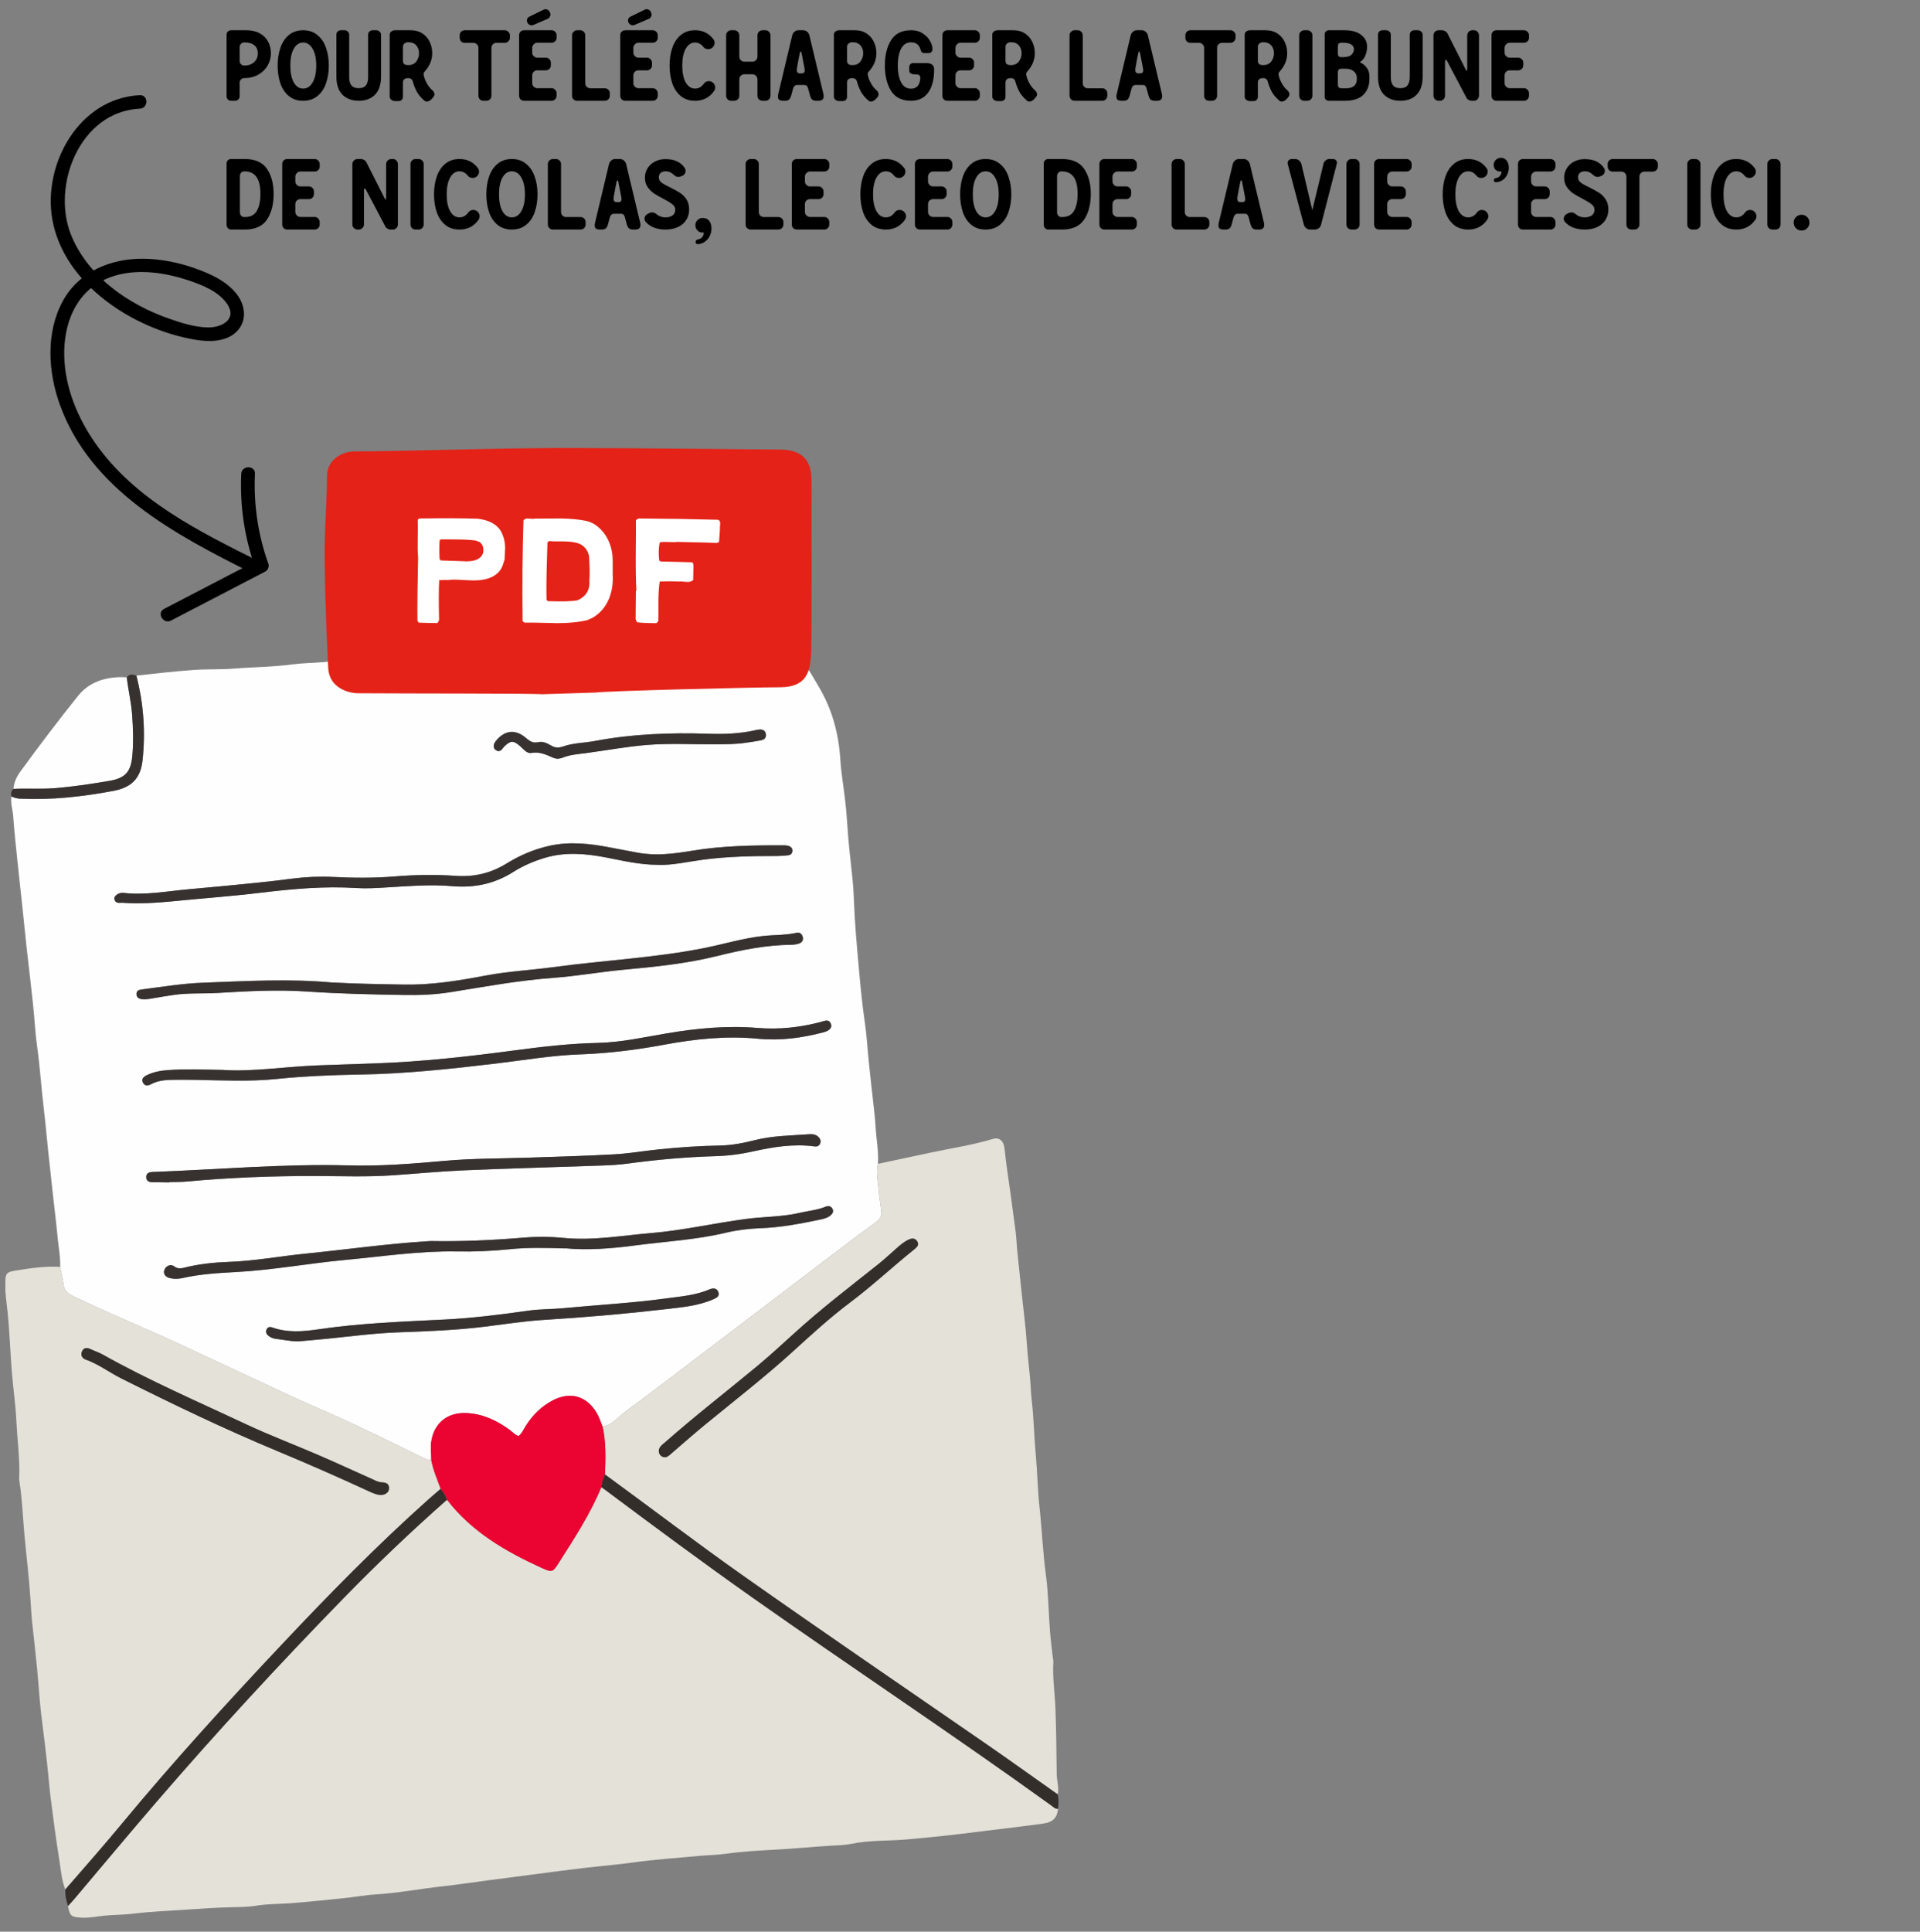
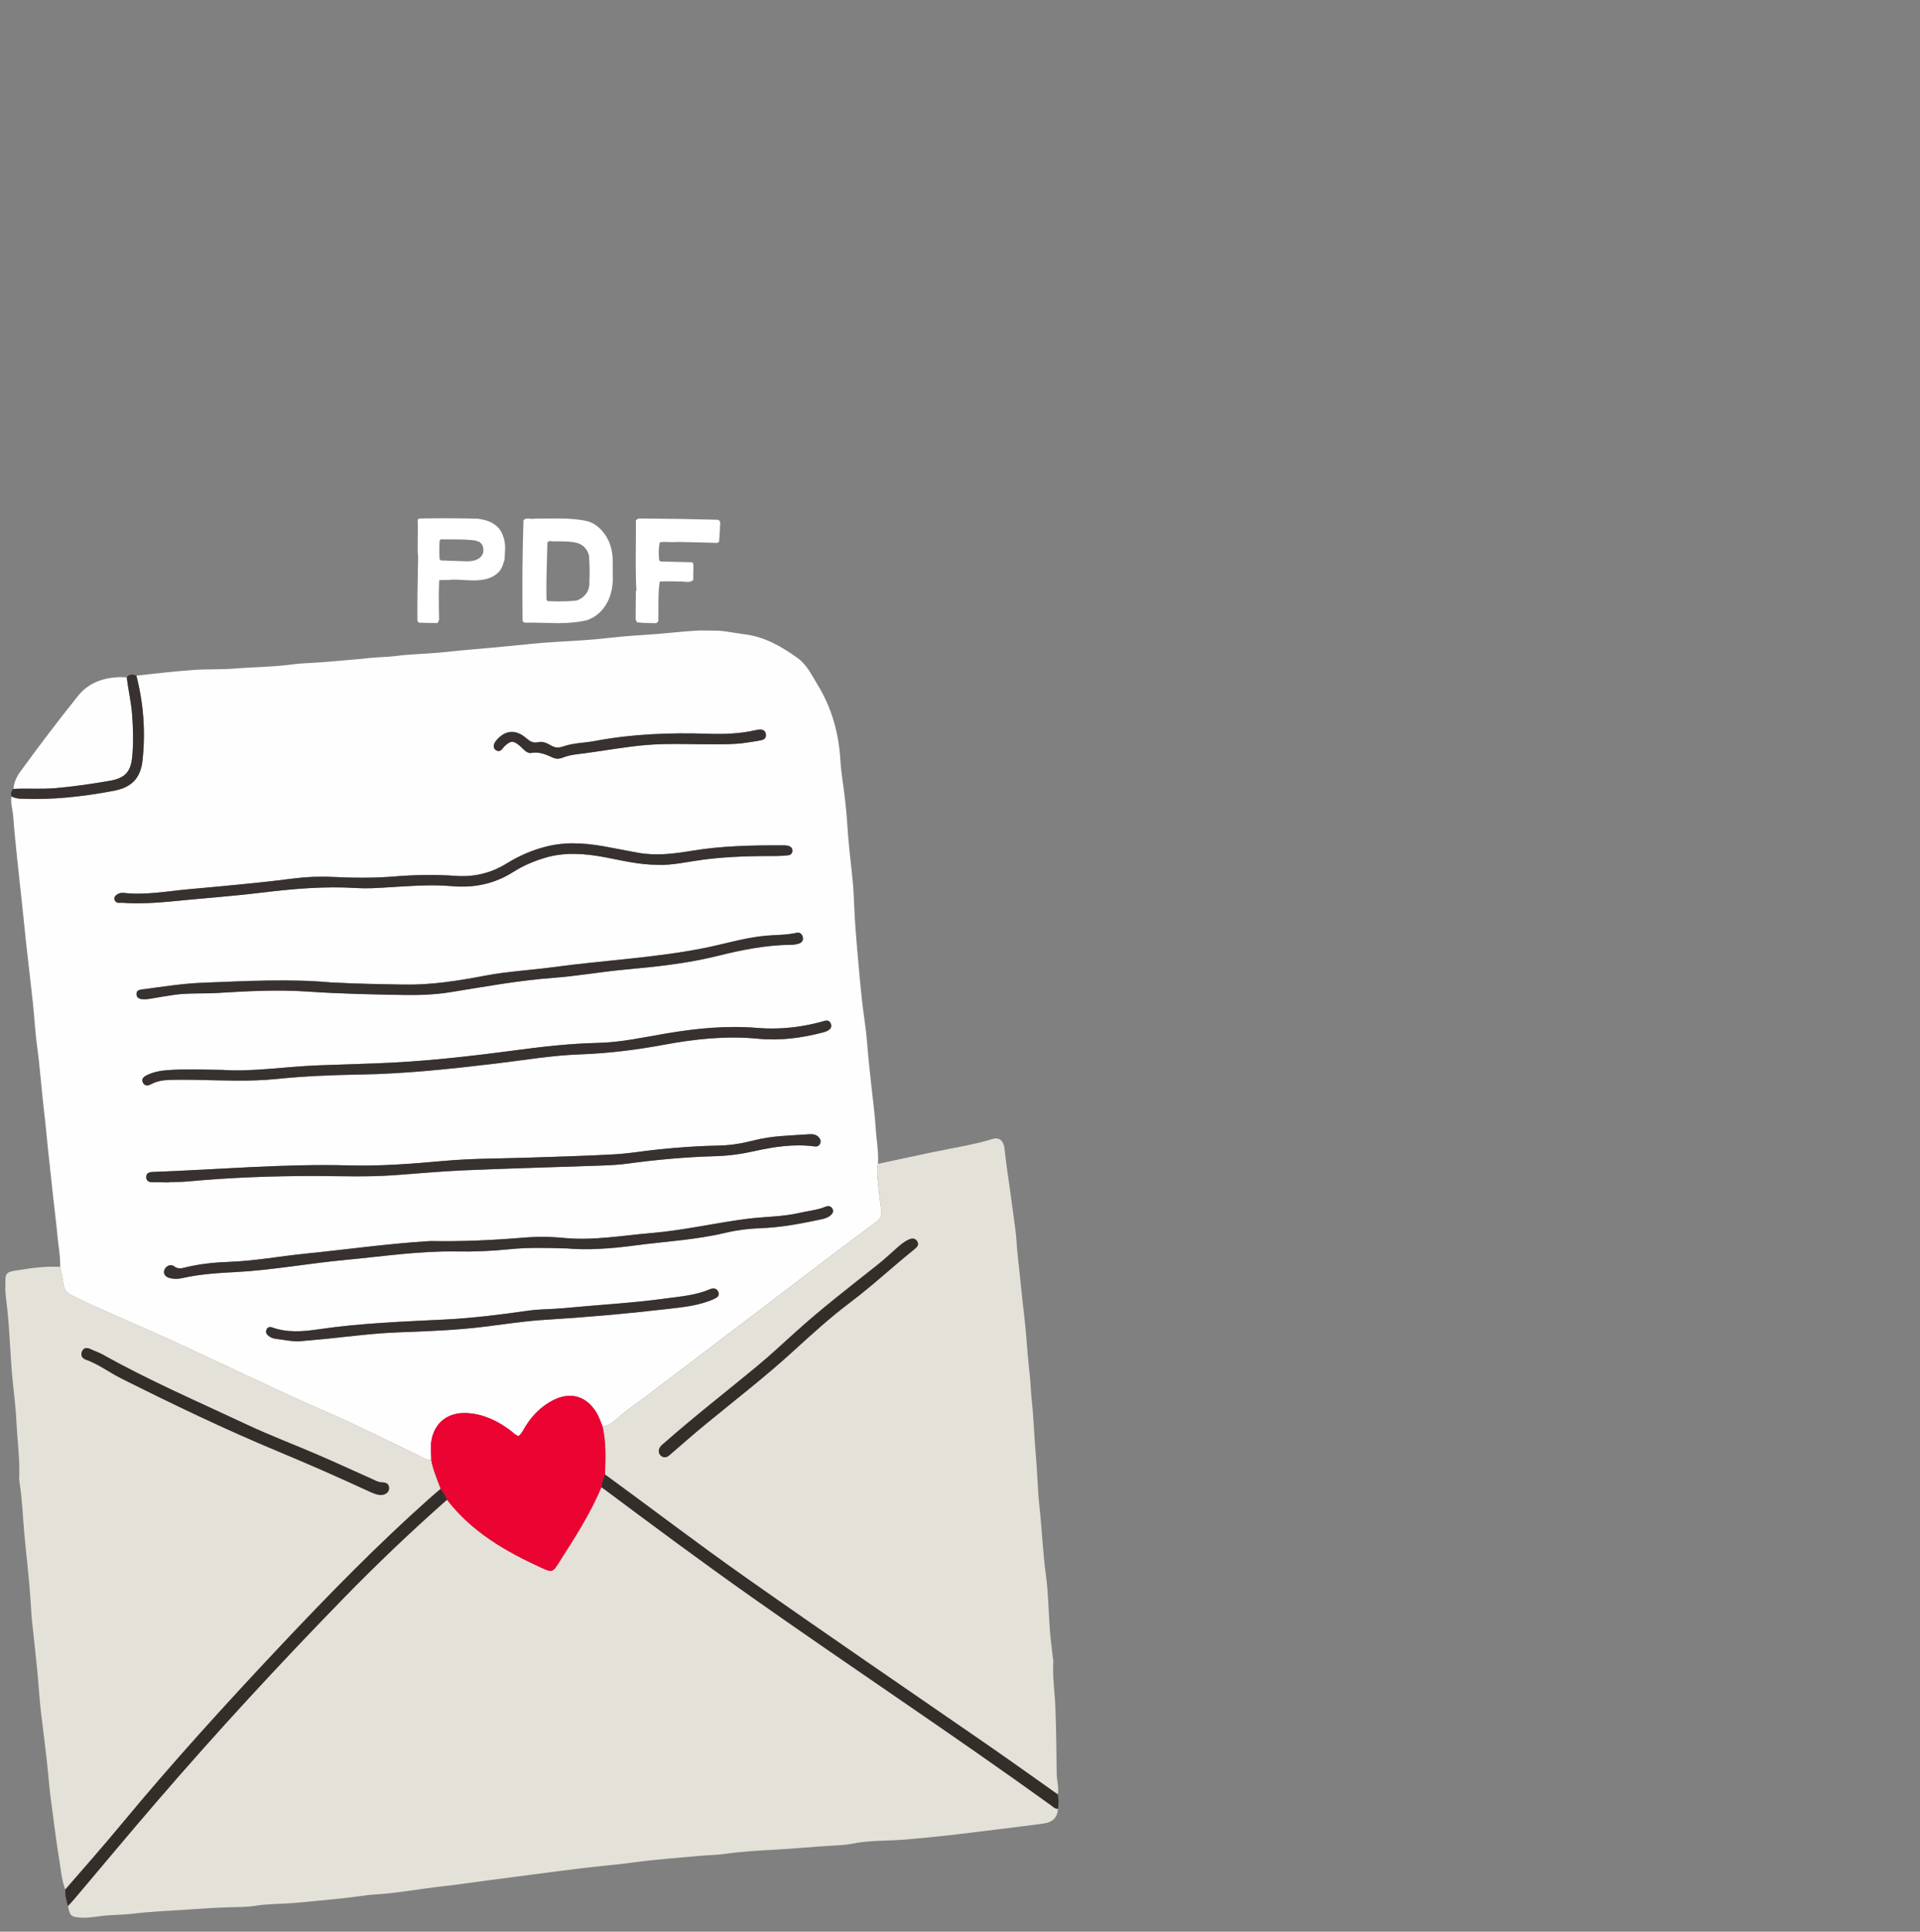
<svg xmlns="http://www.w3.org/2000/svg" width="343" height="345" viewBox="0 0 343 345" fill="none">
  <rect x="0" y="0" width="343" height="345" fill="#808080" stroke="none" />
  <g clip-path="url(#clip0_178_61)">
    <path d="M10.746 226.277C10.812 224.445 10.441 222.644 10.275 220.824C10.047 218.387 9.733 215.95 9.469 213.513C9.172 210.796 8.867 208.072 8.584 205.355C8.335 202.976 8.129 200.582 7.843 198.21C7.387 194.474 7.163 190.714 6.641 186.985C6.284 184.446 6.167 181.875 5.897 179.324C5.533 175.869 5.111 172.413 4.724 168.958C4.454 166.521 4.227 164.077 3.963 161.64C3.666 158.859 3.347 156.085 3.065 153.311C2.809 150.817 2.538 148.316 2.363 145.815C2.278 144.619 1.851 143.454 2.043 142.239C2.521 142.453 2.986 142.609 3.538 142.638C9.208 142.91 14.791 142.286 20.334 141.239C23.547 140.628 25.124 138.959 25.47 135.821C26.028 130.717 25.663 125.659 24.373 120.668C27.823 120.282 31.266 119.888 34.737 119.646C37.059 119.482 39.385 119.604 41.692 119.419C45.214 119.134 48.748 119.136 52.258 118.657C53.917 118.435 55.605 118.428 57.278 118.291C60.277 118.043 63.282 117.816 66.266 117.496C67.708 117.342 69.147 117.367 70.596 117.178C73.457 116.799 76.374 116.793 79.249 116.485C83.041 116.068 86.854 115.801 90.653 115.42C93.528 115.134 96.404 114.819 99.299 114.648C102.588 114.454 105.884 114.288 109.167 113.892C111.977 113.556 114.822 113.441 117.652 113.212C119.384 113.069 121.11 112.876 122.834 112.741C125.381 112.544 127.935 112.454 130.469 112.901C131.384 113.063 132.307 113.182 133.215 113.308C136.745 113.797 139.676 115.516 142.467 117.512C144.151 118.722 145.023 120.601 146.071 122.318C148.582 126.422 149.825 130.883 150.12 135.654C150.268 138.04 150.692 140.407 150.963 142.787C151.133 144.264 151.274 145.74 151.363 147.216C151.555 150.404 151.929 153.572 152.274 156.747C152.435 158.281 152.525 159.829 152.577 161.354C152.709 164.834 153.015 168.303 153.328 171.771C153.647 175.347 153.952 178.923 154.483 182.48C154.841 184.904 154.966 187.361 155.223 189.797C155.499 192.464 155.79 195.123 156.102 197.79C156.238 198.98 156.359 200.184 156.429 201.366C156.549 203.529 156.99 205.682 156.841 207.863C156.472 209.333 156.824 210.791 156.95 212.253C157.07 213.614 157.277 214.962 157.447 216.317C157.55 217.128 157.254 217.696 156.566 218.203C153.559 220.413 150.581 222.666 147.61 224.919C143.951 227.693 140.299 230.482 136.647 233.263C132.446 236.46 128.238 239.656 124.03 242.846C119.91 245.965 115.819 249.12 111.648 252.174C110.368 253.11 109.382 254.515 107.656 254.801C107.314 253.952 107.037 253.075 106.557 252.281C104.741 249.309 101.89 248.5 98.793 250.086C96.726 251.141 95.172 252.71 93.941 254.635C93.543 255.252 93.283 255.965 92.639 256.487C92.022 256.285 91.605 255.786 91.099 255.415C88.814 253.725 86.337 252.542 83.444 252.376C79.955 252.175 77.517 254.155 77.031 257.514C76.869 258.607 77.057 259.683 77.04 260.763C76.495 260.792 76.024 260.565 75.553 260.337C72.634 258.911 69.722 257.471 66.789 256.074C63.964 254.729 61.139 253.362 58.262 252.13C52.45 249.637 46.756 246.888 41.026 244.225C37.867 242.761 34.716 241.282 31.557 239.818C25.406 236.956 19.1 234.428 13.001 231.445C11.995 230.953 11.447 230.395 11.325 229.305C11.209 228.287 10.948 227.289 10.746 226.284L10.746 226.277ZM39.799 191.09C35.981 191.034 32.957 190.91 29.937 191.13C28.649 191.221 27.403 191.463 26.242 192.028C25.695 192.293 25.197 192.688 25.541 193.358C25.877 194.021 26.445 193.928 27.029 193.62C28.183 193.005 29.457 192.878 30.744 192.858C32.083 192.832 33.421 192.842 34.759 192.859C39.638 192.942 44.53 193.204 49.399 192.707C54.378 192.197 59.368 191.995 64.365 191.915C72.453 191.781 80.482 190.916 88.504 189.958C93.52 189.362 98.508 188.495 103.564 188.315C108.635 188.136 113.621 187.519 118.603 186.594C124.146 185.561 129.751 184.959 135.426 185.518C139.415 185.912 143.311 185.381 147.151 184.363C148.186 184.09 148.707 183.531 148.451 182.89C148.081 181.941 147.365 182.333 146.694 182.51C142.97 183.494 139.199 183.919 135.311 183.591C129.897 183.136 124.518 183.655 119.173 184.554C115.058 185.246 110.978 186.176 106.767 186.266C101.82 186.375 96.914 186.936 92.022 187.59C83.729 188.695 75.424 189.628 67.051 189.923C63.624 190.045 60.198 190.145 56.772 190.28C50.85 190.506 44.966 191.463 39.806 191.09L39.799 191.09ZM117.596 154.463C120.075 154.552 122.8 153.906 125.559 153.54C129.942 152.951 134.364 152.878 138.786 152.877C139.484 152.878 140.183 152.837 140.867 152.738C141.311 152.679 141.561 152.339 141.551 151.881C141.539 151.494 141.294 151.233 140.961 151.107C140.7 151.011 140.394 150.978 140.111 150.975C134.584 150.955 129.056 151.043 123.594 151.948C120.376 152.487 117.151 152.89 113.89 152.283C112.293 151.984 110.688 151.692 109.091 151.378C105.417 150.659 101.733 150.233 98.017 151.088C95.329 151.705 92.825 152.776 90.515 154.207C87.701 155.947 84.721 156.661 81.392 156.426C77.736 156.165 74.063 156.24 70.41 156.538C66.749 156.842 63.091 156.803 59.428 156.621C57.043 156.505 54.664 156.611 52.291 156.91C50.216 157.178 48.141 157.431 46.06 157.64C41.955 158.054 37.85 158.453 33.738 158.816C29.866 159.154 26.02 159.914 22.104 159.471C21.632 159.415 21.165 159.538 20.792 159.834C20.521 160.053 20.322 160.344 20.472 160.732C20.586 161.027 20.81 161.209 21.115 161.241C21.34 161.273 21.58 161.211 21.806 161.228C24.953 161.461 28.082 161.243 31.204 160.932C36.35 160.424 41.509 160.053 46.641 159.43C52.305 158.743 57.96 158.234 63.68 158.6C65.475 158.716 67.287 158.596 69.085 158.489C72.977 158.259 76.871 157.922 80.759 158.264C84.741 158.615 88.362 157.838 91.717 155.711C93.479 154.595 95.399 153.782 97.411 153.185C100.968 152.127 104.529 152.437 108.116 153.112C111.144 153.68 114.141 154.448 117.589 154.456L117.596 154.463ZM30.23 211.176C30.23 211.176 30.23 211.147 30.23 211.133C31.277 211.103 32.325 211.124 33.365 211.03C41.007 210.317 48.675 210.027 56.354 210.046C60.95 210.053 65.545 210.24 70.129 209.919C74.364 209.629 78.586 209.217 82.82 209.034C91.062 208.68 99.318 208.469 107.568 208.172C109.073 208.12 110.594 208.038 112.087 207.835C117.27 207.135 122.474 206.657 127.711 206.508C130.046 206.444 132.325 206.144 134.606 205.636C138.176 204.843 141.78 204.266 145.471 204.756C145.921 204.819 146.271 204.724 146.478 204.304C146.685 203.891 146.586 203.511 146.313 203.185C145.859 202.65 145.227 202.541 144.572 202.59C141.276 202.828 137.945 202.843 134.716 203.676C132.69 204.201 130.629 204.576 128.527 204.607C124.919 204.669 121.325 204.924 117.744 205.287C115.087 205.554 112.443 206.029 109.78 206.174C104.673 206.461 99.559 206.596 94.445 206.768C89.448 206.934 84.437 206.9 79.459 207.338C73.783 207.839 68.106 208.311 62.399 208.153C50.642 207.833 38.939 208.902 27.212 209.327C26.601 209.348 26.156 209.557 26.122 210.172C26.087 210.895 26.565 211.158 27.256 211.153C28.244 211.151 29.233 211.178 30.222 211.19L30.23 211.176ZM101.017 222.964C104.89 223.335 109.169 223.024 113.442 222.455C118.844 221.736 124.316 221.454 129.642 220.19C131.682 219.7 133.764 219.447 135.852 219.373C139.475 219.247 143 218.569 146.519 217.833C147.153 217.698 147.758 217.562 148.285 217.161C148.746 216.802 149.018 216.376 148.688 215.835C148.408 215.38 147.921 215.36 147.447 215.554C145.987 216.159 144.408 216.275 142.893 216.628C139.767 217.361 136.546 217.299 133.386 217.71C127.693 218.447 122.097 219.765 116.348 220.244C111.144 220.679 105.98 221.631 100.719 221.113C98.285 220.875 95.842 220.866 93.404 221.071C87.96 221.525 82.504 221.771 77.036 221.673C76.861 221.671 76.686 221.683 76.512 221.695C69.2 222.14 61.955 223.18 54.676 223.911C50.054 224.375 45.488 225.241 40.825 225.397C38.155 225.492 35.491 225.773 32.896 226.435C32.284 226.592 31.731 226.656 31.117 226.183C30.474 225.696 29.575 226.15 29.351 226.906C29.171 227.512 29.538 228.075 30.321 228.278C31.061 228.473 31.833 228.447 32.576 228.285C35.701 227.58 38.881 227.377 42.082 227.209C48.645 226.863 55.106 225.656 61.641 225.044C68.293 224.426 74.905 223.407 81.609 223.528C84.751 223.582 87.886 223.45 91.009 223.131C94.204 222.806 97.396 222.875 101.031 222.985L101.017 222.964ZM59.425 175.475C51.693 174.762 43.966 175.216 36.24 175.505C32.566 175.644 28.969 176.236 25.351 176.706C24.834 176.771 24.411 176.894 24.384 177.467C24.357 178.103 24.784 178.381 25.373 178.438C26.078 178.512 26.762 178.377 27.447 178.257C28.59 178.057 29.733 177.878 30.884 177.699C33.535 177.289 36.224 177.494 38.894 177.328C44.235 177.009 49.575 176.711 54.932 177.079C60.681 177.474 66.44 177.597 72.192 177.691C74.991 177.74 77.784 177.625 80.537 177.18C86.61 176.205 92.663 175.086 98.812 174.634C103.04 174.322 107.22 173.566 111.449 173.175C117.053 172.652 122.672 172.086 128.145 170.723C132.488 169.64 136.859 168.757 141.368 168.721C141.826 168.72 142.307 168.647 142.737 168.502C143.291 168.316 143.571 167.876 143.394 167.287C143.253 166.798 142.87 166.457 142.346 166.579C140.349 167.033 138.299 166.943 136.283 167.161C132.745 167.553 129.355 168.598 125.895 169.292C117.001 171.069 107.921 171.492 98.944 172.71C94.86 173.267 90.735 173.465 86.677 174.237C81.885 175.15 77.071 175.927 72.156 175.836C67.909 175.754 63.663 175.708 59.425 175.461L59.425 175.475ZM53.158 239.568C54.949 239.404 56.746 239.262 58.536 239.077C62.751 238.644 66.952 238.096 71.2 237.942C76.365 237.756 81.537 237.564 86.677 236.92C90.193 236.478 93.696 235.928 97.232 235.715C104.537 235.263 111.822 234.632 119.094 233.786C121.918 233.456 124.757 233.213 127.406 232.051C128.041 231.773 128.64 231.473 128.312 230.688C128.034 230.026 127.372 230.018 126.81 230.254C124.263 231.346 121.542 231.54 118.84 231.907C112.856 232.726 106.817 233.037 100.805 233.619C98.665 233.829 96.506 233.773 94.373 234.075C89.429 234.779 84.471 235.41 79.48 235.655C71.936 236.032 64.392 236.302 56.907 237.403C54.162 237.812 51.367 238.049 48.633 237.07C48.242 236.929 47.805 236.981 47.612 237.451C47.441 237.871 47.569 238.238 47.916 238.521C48.328 238.87 48.813 239.055 49.344 239.112C50.615 239.249 51.871 239.544 53.166 239.554L53.158 239.568ZM99.585 135.51C99.848 135.464 100.16 135.468 100.416 135.356C101.773 134.779 103.236 134.698 104.67 134.508C108.354 134.018 112.003 133.326 115.714 133.037C119.782 132.716 123.853 132.961 127.918 132.933C129.664 132.919 131.409 132.927 133.135 132.67C134.111 132.525 135.093 132.408 136.055 132.191C136.623 132.069 136.94 131.63 136.799 131.027C136.68 130.51 136.289 130.283 135.765 130.291C135.533 130.295 135.307 130.342 135.081 130.389C132.29 131.041 129.446 131.149 126.588 131.055C119.769 130.833 112.989 131.07 106.273 132.345C104.394 132.701 102.438 132.676 100.629 133.312C99.834 133.588 99.194 133.587 98.485 133.177C97.775 132.768 97.008 132.364 96.177 132.554C95.252 132.771 94.666 132.413 94.009 131.847C92.095 130.183 90.196 130.374 88.601 132.315C88.08 132.953 88.06 133.626 88.573 133.968C89.159 134.362 89.54 134.024 89.878 133.57C89.945 133.478 90.018 133.385 90.099 133.308C91.249 132.234 91.693 132.226 92.892 133.243C93.506 133.766 94.109 134.618 94.903 134.478C96.411 134.203 97.606 134.805 98.874 135.358C99.084 135.447 99.324 135.457 99.578 135.517L99.585 135.51Z" fill="#FEFEFE" />
    <path d="M189.024 323.041C188.873 324.6 188.124 325.449 186.413 325.685C182.977 326.165 179.533 326.572 176.09 326.987C172.88 327.376 169.669 327.808 166.445 328.103C164.836 328.255 163.221 328.435 161.605 328.558C158.432 328.804 155.234 328.663 152.094 329.311C150.906 329.554 149.663 329.574 148.469 329.645C145.173 329.832 141.891 330.177 138.595 330.35C135.605 330.506 132.592 330.675 129.607 331.096C128.013 331.319 126.376 331.327 124.761 331.479C120.903 331.838 117.039 332.104 113.203 332.628C110.167 333.048 107.11 333.289 104.067 333.651C101.308 333.974 98.564 334.355 95.812 334.707C92.943 335.078 90.082 335.45 87.214 335.829C84.462 336.188 81.716 336.612 78.958 336.913C74.991 337.35 71.072 338.109 67.077 338.352C65.178 338.465 63.292 338.834 61.392 339.018C58.342 339.316 55.3 339.657 52.243 339.898C50.053 340.07 47.85 340.014 45.665 340.373C44.129 340.618 42.536 340.605 40.987 340.643C38.492 340.705 36.003 340.888 33.522 341.05C30.233 341.259 26.937 341.404 23.662 341.799C22.002 342 20.315 341.978 18.641 342.143C17.265 342.276 15.903 342.589 14.485 342.492C12.712 342.369 12.495 342.245 12.139 340.415C12.521 339.99 12.917 339.58 13.284 339.141C18.146 333.397 22.957 327.617 27.869 321.91C38.634 309.412 49.824 297.284 61.347 285.461C67.287 279.366 73.452 273.488 79.847 267.85C84.237 273.553 90.266 277.057 96.707 279.995C98.619 280.871 98.751 280.786 99.768 279.189C102.56 274.793 105.432 270.449 107.421 265.606C107.609 265.737 107.804 265.862 107.992 266C116.753 272.546 125.535 279.063 134.479 285.367C152.172 297.838 170.239 309.791 187.8 322.453C188.161 322.715 188.478 323.113 189.017 323.034L189.024 323.041Z" fill="#E4E1D8" />
    <path d="M107.663 254.801C109.389 254.508 110.375 253.103 111.655 252.174C115.826 249.12 119.917 245.965 124.037 242.846C128.245 239.656 132.446 236.46 136.654 233.263C140.306 230.482 143.958 227.693 147.617 224.919C150.595 222.666 153.567 220.413 156.574 218.203C157.254 217.704 157.557 217.128 157.455 216.318C157.284 214.963 157.07 213.614 156.957 212.253C156.831 210.791 156.48 209.333 156.848 207.863C160.017 207.188 163.179 206.512 166.348 205.836C170.027 205.052 173.755 204.512 177.357 203.419C178.53 203.062 179.31 203.73 179.472 205.243C179.588 206.261 179.688 207.278 179.833 208.297C180.39 212.126 180.918 215.969 181.418 219.805C181.596 221.16 181.628 222.528 181.777 223.89C182.196 227.739 182.564 231.588 183.02 235.437C183.203 236.957 183.336 238.498 183.44 240.031C183.583 242.015 183.807 243.994 184.002 245.979C184.135 247.398 184.167 248.816 184.33 250.242C184.689 253.411 184.743 256.611 185.037 259.786C185.324 262.91 185.363 266.053 185.701 269.157C186.148 273.235 186.303 277.332 186.858 281.397C187.29 284.61 187.314 287.874 187.556 291.112C187.681 292.76 187.9 294.395 188.083 296.037C188.11 296.266 188.188 296.489 188.179 296.711C187.996 299.514 188.439 302.297 188.547 305.09C188.696 309.029 188.722 312.966 188.776 316.904C188.796 318.092 189.23 319.265 188.951 320.471C184.649 317.432 180.369 314.357 176.03 311.367C161.632 301.429 147.176 291.576 132.882 281.504C124.502 275.6 116.357 269.37 108.08 263.338C108.198 260.477 108.287 257.622 107.663 254.794L107.663 254.801ZM118.708 260.259C119.232 260.28 119.54 259.926 119.892 259.629C121.943 257.866 123.972 256.073 126.066 254.353C131.323 250.046 136.703 245.876 141.729 241.294C145.005 238.307 148.288 235.307 151.837 232.639C155.854 229.626 159.504 226.193 163.413 223.057C163.845 222.712 164.191 222.301 163.875 221.739C163.524 221.111 162.928 221.118 162.358 221.376C161.504 221.759 160.808 222.366 160.112 222.979C159.035 223.932 157.98 224.921 156.853 225.816C151.802 229.832 146.671 233.762 141.894 238.104C139.681 240.116 137.475 242.149 135.169 244.06C129.713 248.58 124.1 252.925 118.781 257.611C118.393 257.95 117.947 258.245 117.761 258.751C117.493 259.463 117.974 260.221 118.701 260.259L118.708 260.259Z" fill="#E4E1D8" />
    <path d="M10.746 226.277C10.941 227.282 11.202 228.28 11.325 229.298C11.447 230.388 11.995 230.946 13.002 231.438C19.1 234.421 25.406 236.949 31.557 239.811C34.716 241.275 37.867 242.754 41.026 244.218C46.756 246.881 52.45 249.63 58.262 252.123C61.139 253.355 63.964 254.722 66.789 256.067C69.723 257.464 72.634 258.904 75.553 260.33C76.024 260.557 76.495 260.785 77.041 260.756C77.368 262.543 78.096 264.206 78.722 265.896C77.982 266.538 77.235 267.165 76.502 267.822C67.344 276.002 58.771 284.756 50.37 293.676C40.546 304.103 30.903 314.683 21.773 325.705C18.474 329.686 15.053 333.566 11.662 337.467C11.013 335.798 10.883 334.022 10.606 332.286C9.99 328.463 9.498 324.62 9.007 320.777C8.849 319.537 8.751 318.283 8.63 317.036C8.282 313.409 7.803 309.796 7.36 306.175C7.04 303.516 6.902 300.844 6.64 298.178C6.365 295.347 6.04 292.515 5.736 289.684C5.594 288.322 5.533 286.947 5.442 285.593C5.184 281.667 4.692 277.767 4.339 273.854C4.059 270.794 3.968 267.715 3.477 264.674C3.387 264.115 3.45 263.528 3.455 262.963C3.48 259.878 3.062 256.824 2.92 253.751C2.791 250.893 2.363 248.075 2.132 245.237C1.828 241.547 1.72 237.845 1.336 234.161C1.168 232.527 0.89 230.884 0.926 229.217C0.97 227.406 1.103 227.186 2.959 226.895C5.53 226.49 8.107 226.108 10.732 226.263L10.746 226.277ZM67.942 267.012C68.764 267.023 69.429 266.594 69.493 265.937C69.58 265.014 69.001 264.764 68.186 264.746C67.532 264.738 66.968 264.38 66.395 264.122C63.214 262.708 60.056 261.244 56.86 259.865C52.599 258.029 48.242 256.384 44.047 254.413C35.441 250.368 26.687 246.599 18.384 241.942C17.682 241.547 16.898 241.294 16.159 240.948C15.551 240.661 14.998 240.661 14.68 241.309C14.325 242.02 14.669 242.604 15.336 242.834C17.606 243.636 19.507 245.106 21.629 246.171C30.863 250.797 40.164 255.266 49.709 259.238C55.123 261.489 60.485 263.847 65.803 266.305C66.484 266.622 67.172 266.945 67.942 267.012Z" fill="#E4E1D8" />
    <path d="M2.403 140.898C2.486 139.725 2.967 138.715 3.658 137.772C6.99 133.197 10.409 128.687 13.951 124.273C15.781 121.991 18.355 121.057 21.258 120.943C21.724 120.928 22.189 120.962 22.647 120.975C22.89 123.19 23.433 125.366 23.596 127.601C23.779 130.066 23.853 132.522 23.637 134.974C23.388 137.834 22.382 138.974 19.549 139.461C16.294 140.014 13.024 140.51 9.713 140.776C7.268 140.974 4.833 140.778 2.396 140.898L2.403 140.898Z" fill="#FEFEFE" />
    <path d="M108.08 263.345C116.364 269.384 124.502 275.607 132.882 281.511C147.176 291.583 161.632 301.436 176.03 311.374C180.368 314.371 184.648 317.446 188.95 320.478C189.162 321.325 189.111 322.183 189.024 323.041C188.485 323.12 188.176 322.723 187.807 322.46C170.247 309.798 152.179 297.852 134.486 285.375C125.542 279.07 116.76 272.553 108 266.007C107.812 265.869 107.616 265.745 107.428 265.613C107.464 264.805 107.739 264.064 108.073 263.338L108.08 263.345Z" fill="#342E2B" />
    <path d="M11.661 337.474C15.053 333.573 18.474 329.694 21.773 325.712C30.903 314.69 40.546 304.11 50.37 293.683C58.771 284.763 67.344 276.009 76.502 267.829C77.235 267.179 77.982 266.545 78.722 265.903C79.226 266.482 79.665 267.103 79.855 267.857C73.459 273.495 67.295 279.373 61.354 285.468C49.831 297.291 38.641 309.419 27.876 321.917C22.964 327.617 18.153 333.404 13.291 339.148C12.924 339.58 12.528 339.998 12.146 340.422C11.856 339.459 11.602 338.497 11.669 337.481L11.661 337.474Z" fill="#342E2B" />
    <path d="M2.403 140.898C4.841 140.779 7.275 140.967 9.72 140.776C13.024 140.51 16.294 140.014 19.556 139.461C22.389 138.982 23.395 137.835 23.644 134.975C23.861 132.522 23.787 130.059 23.603 127.601C23.44 125.366 22.898 123.197 22.654 120.975C23.118 120.33 23.728 120.431 24.358 120.668C25.641 125.659 26.006 130.717 25.455 135.821C25.109 138.959 23.539 140.628 20.32 141.239C14.777 142.286 9.194 142.909 3.524 142.638C2.978 142.609 2.507 142.453 2.029 142.239C1.931 141.73 1.964 141.265 2.396 140.905L2.403 140.898Z" fill="#373130" />
    <path d="M79.855 267.857C79.665 267.103 79.226 266.489 78.722 265.903C78.096 264.205 77.368 262.55 77.041 260.763C77.049 259.683 76.869 258.607 77.031 257.514C77.517 254.148 79.955 252.175 83.444 252.376C86.337 252.542 88.814 253.725 91.099 255.415C91.597 255.786 92.022 256.285 92.639 256.486C93.283 255.965 93.543 255.252 93.941 254.635C95.172 252.718 96.726 251.148 98.793 250.086C101.89 248.5 104.748 249.309 106.557 252.281C107.037 253.075 107.314 253.952 107.656 254.801C108.28 257.629 108.191 260.484 108.073 263.345C107.732 264.071 107.464 264.812 107.428 265.621C105.439 270.456 102.567 274.807 99.775 279.203C98.758 280.808 98.619 280.885 96.714 280.009C90.273 277.072 84.251 273.567 79.855 267.864L79.855 267.857Z" fill="#EB0332" />
    <path d="M39.799 191.09C44.959 191.463 50.843 190.506 56.765 190.28C60.191 190.152 63.617 190.045 67.043 189.923C75.416 189.628 83.729 188.695 92.014 187.59C96.907 186.936 101.813 186.375 106.759 186.266C110.971 186.176 115.051 185.246 119.166 184.554C124.511 183.655 129.89 183.136 135.304 183.591C139.192 183.919 142.955 183.494 146.687 182.51C147.357 182.333 148.073 181.934 148.444 182.89C148.693 183.531 148.172 184.09 147.144 184.363C143.303 185.374 139.408 185.904 135.419 185.518C129.751 184.959 124.146 185.569 118.596 186.594C113.621 187.519 108.627 188.136 103.557 188.315C98.501 188.495 93.513 189.362 88.497 189.958C80.482 190.909 72.454 191.774 64.358 191.915C59.361 191.995 54.363 192.197 49.392 192.707C44.523 193.204 39.631 192.942 34.752 192.859C33.413 192.842 32.076 192.825 30.737 192.858C29.45 192.885 28.176 193.005 27.022 193.62C26.438 193.935 25.87 194.021 25.533 193.358C25.19 192.681 25.688 192.293 26.235 192.028C27.396 191.463 28.642 191.221 29.93 191.13C32.95 190.91 35.974 191.027 39.791 191.09L39.799 191.09Z" fill="#373130" />
    <path d="M117.596 154.463C114.149 154.456 111.151 153.695 108.124 153.12C104.544 152.445 100.976 152.142 97.418 153.192C95.406 153.79 93.479 154.603 91.725 155.719C88.369 157.852 84.748 158.623 80.766 158.272C76.878 157.929 72.977 158.267 69.092 158.497C67.295 158.603 65.483 158.723 63.688 158.608C57.967 158.242 52.312 158.757 46.649 159.438C41.516 160.06 36.357 160.432 31.211 160.939C28.082 161.25 24.96 161.462 21.813 161.236C21.58 161.219 21.347 161.273 21.122 161.249C20.817 161.209 20.593 161.027 20.479 160.739C20.329 160.351 20.528 160.06 20.799 159.842C21.172 159.538 21.632 159.423 22.111 159.479C26.035 159.922 29.881 159.162 33.745 158.824C37.857 158.468 41.962 158.061 46.067 157.648C48.149 157.438 50.223 157.185 52.298 156.918C54.672 156.618 57.058 156.512 59.435 156.628C63.099 156.803 66.764 156.842 70.417 156.545C74.078 156.24 77.743 156.172 81.399 156.433C84.721 156.668 87.708 155.954 90.523 154.215C92.84 152.784 95.336 151.706 98.024 151.095C101.74 150.24 105.417 150.666 109.098 151.385C110.695 151.699 112.3 151.991 113.897 152.291C117.165 152.897 120.383 152.487 123.602 151.955C129.063 151.043 134.591 150.963 140.118 150.982C140.402 150.986 140.707 151.018 140.968 151.115C141.309 151.241 141.554 151.509 141.558 151.888C141.569 152.346 141.319 152.687 140.874 152.746C140.19 152.837 139.484 152.878 138.793 152.884C134.372 152.885 129.949 152.966 125.567 153.547C122.807 153.921 120.082 154.559 117.603 154.47L117.596 154.463Z" fill="#373130" />
    <path d="M30.23 211.176C29.241 211.164 28.252 211.137 27.263 211.139C26.572 211.144 26.094 210.881 26.129 210.158C26.156 209.543 26.601 209.341 27.22 209.313C38.946 208.888 50.649 207.819 62.406 208.139C68.106 208.297 73.79 207.832 79.467 207.324C84.445 206.878 89.455 206.92 94.453 206.754C99.567 206.582 104.68 206.446 109.788 206.16C112.451 206.008 115.094 205.54 117.751 205.273C121.332 204.91 124.927 204.655 128.534 204.593C130.629 204.555 132.69 204.18 134.724 203.662C137.952 202.829 141.276 202.814 144.579 202.576C145.234 202.527 145.866 202.636 146.32 203.171C146.594 203.497 146.692 203.877 146.485 204.29C146.271 204.709 145.928 204.805 145.478 204.742C141.788 204.252 138.183 204.829 134.613 205.622C132.332 206.13 130.054 206.43 127.719 206.494C122.489 206.643 117.285 207.114 112.094 207.821C110.601 208.024 109.088 208.105 107.575 208.158C99.326 208.455 91.077 208.666 82.827 209.02C78.593 209.202 74.364 209.614 70.137 209.905C65.545 210.219 60.95 210.039 56.362 210.031C48.682 210.013 41.015 210.31 33.373 211.015C32.332 211.11 31.285 211.089 30.237 211.119C30.237 211.133 30.237 211.148 30.237 211.162L30.23 211.176Z" fill="#373130" />
    <path d="M101.017 222.964C97.382 222.846 94.19 222.778 90.994 223.109C87.872 223.428 84.736 223.567 81.595 223.506C74.883 223.386 68.272 224.405 61.627 225.022C55.091 225.634 48.631 226.841 42.068 227.188C38.874 227.355 35.694 227.558 32.561 228.263C31.826 228.433 31.055 228.452 30.307 228.256C29.523 228.053 29.15 227.49 29.337 226.884C29.561 226.128 30.459 225.674 31.102 226.162C31.724 226.628 32.27 226.57 32.882 226.413C35.484 225.752 38.148 225.471 40.81 225.375C45.473 225.212 50.04 224.346 54.662 223.889C61.941 223.158 69.185 222.126 76.498 221.674C76.672 221.662 76.847 221.65 77.021 221.652C82.489 221.75 87.946 221.503 93.389 221.05C95.827 220.844 98.271 220.853 100.705 221.092C105.966 221.609 111.13 220.658 116.333 220.222C122.083 219.744 127.679 218.426 133.372 217.689C136.531 217.278 139.753 217.34 142.878 216.606C144.394 216.246 145.973 216.13 147.433 215.533C147.907 215.338 148.394 215.366 148.674 215.813C149.004 216.347 148.739 216.78 148.27 217.139C147.751 217.541 147.138 217.683 146.505 217.812C142.986 218.547 139.461 219.226 135.838 219.352C133.75 219.426 131.668 219.679 129.628 220.168C124.301 221.44 118.837 221.714 113.428 222.433C109.154 223.002 104.876 223.313 101.002 222.942L101.017 222.964Z" fill="#373130" />
    <path d="M59.425 175.482C63.663 175.722 67.909 175.776 72.156 175.858C77.071 175.948 81.885 175.172 86.677 174.259C90.734 173.487 94.867 173.288 98.944 172.731C107.921 171.513 117 171.091 125.895 169.313C129.362 168.62 132.752 167.568 136.283 167.183C138.299 166.957 140.349 167.055 142.345 166.601C142.87 166.478 143.245 166.819 143.394 167.308C143.571 167.897 143.291 168.338 142.737 168.524C142.307 168.669 141.826 168.734 141.368 168.743C136.859 168.786 132.488 169.661 128.145 170.745C122.672 172.107 117.053 172.681 111.449 173.197C107.22 173.587 103.047 174.344 98.812 174.655C92.656 175.107 86.61 176.226 80.537 177.202C77.784 177.647 74.991 177.762 72.191 177.712C66.432 177.611 60.681 177.495 54.932 177.101C49.582 176.733 44.234 177.023 38.894 177.349C36.224 177.509 33.542 177.31 30.884 177.721C29.741 177.899 28.59 178.078 27.447 178.279C26.762 178.399 26.07 178.533 25.372 178.46C24.784 178.402 24.357 178.118 24.384 177.488C24.411 176.916 24.834 176.8 25.35 176.727C28.969 176.258 32.566 175.666 36.24 175.526C43.966 175.237 51.693 174.776 59.425 175.497L59.425 175.482Z" fill="#373130" />
    <path d="M53.158 239.575C51.864 239.566 50.608 239.271 49.336 239.133C48.806 239.076 48.32 238.891 47.909 238.543C47.569 238.252 47.434 237.892 47.605 237.472C47.798 236.995 48.234 236.95 48.626 237.091C51.352 238.071 54.147 237.827 56.899 237.425C64.385 236.317 71.928 236.054 79.473 235.677C84.464 235.425 89.421 234.8 94.365 234.097C96.499 233.794 98.658 233.85 100.798 233.641C106.81 233.058 112.841 232.748 118.833 231.929C121.534 231.562 124.263 231.367 126.803 230.276C127.365 230.039 128.026 230.048 128.304 230.71C128.632 231.501 128.034 231.801 127.399 232.073C124.749 233.227 121.911 233.478 119.087 233.807C111.822 234.653 104.537 235.284 97.224 235.736C93.695 235.949 90.186 236.506 86.669 236.941C81.53 237.585 76.365 237.771 71.192 237.963C66.944 238.117 62.743 238.665 58.529 239.099C56.739 239.284 54.948 239.426 53.151 239.589L53.158 239.575Z" fill="#373130" />
    <path d="M99.585 135.518C99.331 135.464 99.084 135.454 98.881 135.358C97.621 134.813 96.426 134.204 94.911 134.478C94.117 134.625 93.506 133.773 92.899 133.243C91.7 132.218 91.257 132.227 90.106 133.308C90.025 133.386 89.952 133.478 89.886 133.57C89.555 134.031 89.166 134.362 88.581 133.969C88.06 133.618 88.087 132.946 88.609 132.315C90.203 130.374 92.103 130.183 94.016 131.847C94.666 132.413 95.259 132.772 96.185 132.554C97.015 132.357 97.783 132.768 98.492 133.177C99.201 133.587 99.841 133.588 100.636 133.312C102.452 132.676 104.401 132.701 106.28 132.345C112.989 131.07 119.776 130.833 126.596 131.055C129.446 131.149 132.29 131.041 135.088 130.389C135.314 130.335 135.547 130.295 135.773 130.291C136.296 130.276 136.687 130.51 136.806 131.027C136.947 131.63 136.631 132.07 136.062 132.191C135.101 132.401 134.118 132.517 133.142 132.67C131.409 132.927 129.671 132.919 127.926 132.933C123.86 132.968 119.79 132.723 115.722 133.037C112.01 133.327 108.354 134.018 104.677 134.508C103.243 134.698 101.781 134.787 100.423 135.356C100.168 135.468 99.855 135.464 99.593 135.51L99.585 135.518Z" fill="#373130" />
    <path d="M118.701 260.258C117.981 260.228 117.5 259.463 117.768 258.758C117.954 258.252 118.4 257.957 118.788 257.618C124.107 252.932 129.713 248.587 135.176 244.067C137.482 242.156 139.688 240.123 141.901 238.111C146.679 233.762 151.809 229.839 156.86 225.823C157.987 224.928 159.043 223.947 160.12 222.987C160.808 222.373 161.511 221.766 162.365 221.383C162.942 221.125 163.531 221.118 163.882 221.746C164.198 222.308 163.853 222.719 163.421 223.064C159.511 226.2 155.861 229.626 151.844 232.646C148.295 235.314 145.012 238.315 141.737 241.301C136.71 245.883 131.33 250.053 126.073 254.36C123.979 256.073 121.95 257.873 119.899 259.636C119.547 259.94 119.239 260.287 118.716 260.266L118.701 260.258Z" fill="#342E2B" />
    <path d="M67.942 267.012C67.172 266.945 66.484 266.614 65.803 266.305C60.485 263.847 55.115 261.489 49.709 259.238C40.164 255.273 30.863 250.797 21.629 246.171C19.507 245.106 17.606 243.636 15.336 242.834C14.669 242.597 14.325 242.02 14.68 241.308C14.998 240.661 15.551 240.661 16.159 240.948C16.891 241.293 17.682 241.547 18.384 241.942C26.687 246.599 35.434 250.368 44.047 254.413C48.242 256.384 52.599 258.021 56.86 259.865C60.056 261.244 63.214 262.708 66.395 264.122C66.975 264.38 67.532 264.731 68.186 264.746C69.001 264.764 69.58 265.014 69.493 265.937C69.429 266.594 68.764 267.03 67.942 267.012Z" fill="#342E2B" />
  </g>
-   <path d="M96.797 123.993C95.666 123.837 72.72 123.879 63.898 123.814C62.258 123.801 58.813 122.863 58.636 119.326C58.327 113.172 57.829 100.855 58.064 95.022C58.221 91.136 58.426 87.67 58.425 84.997C58.425 82.309 60.849 80.624 63.442 80.623C71.001 80.622 89.342 80.011 101.059 80.009C112.776 80.007 135.509 80.289 139.204 80.289C142.899 80.288 144.966 81.817 144.966 85.733C144.967 89.65 145.081 114.819 144.863 117.303C144.645 119.788 144.21 122.748 139.319 122.749C134.428 122.75 108.296 123.403 106.403 123.691L96.797 123.993Z" fill="#E42217" />
-   <path d="M40.71 17.766C40.554 17.61 40.476 17.418 40.476 17.19V6.21C40.476 5.982 40.554 5.79 40.71 5.634C40.866 5.478 41.052 5.4 41.268 5.4H43.986C44.922 5.4 45.72 5.58 46.38 5.94C47.04 6.288 47.538 6.774 47.874 7.398C48.222 8.022 48.396 8.736 48.396 9.54C48.396 10.296 48.204 11.01 47.82 11.682C47.448 12.354 46.896 12.9 46.164 13.32C45.444 13.74 44.592 13.95 43.608 13.95C43.392 13.95 43.206 14.034 43.05 14.202C42.894 14.358 42.816 14.55 42.816 14.778V17.19C42.816 17.418 42.738 17.61 42.582 17.766C42.426 17.922 42.234 18 42.006 18H41.268C41.052 18 40.866 17.922 40.71 17.766ZM43.608 11.7H43.716C44.388 11.7 44.946 11.502 45.39 11.106C45.834 10.698 46.056 10.182 46.056 9.558C46.056 8.874 45.84 8.376 45.408 8.064C44.988 7.74 44.424 7.578 43.716 7.578H43.608C43.392 7.578 43.206 7.662 43.05 7.83C42.894 7.986 42.816 8.178 42.816 8.406V10.89C42.816 11.118 42.894 11.31 43.05 11.466C43.206 11.622 43.392 11.7 43.608 11.7ZM50.085 14.886C49.761 13.926 49.599 12.864 49.599 11.7C49.599 10.548 49.761 9.498 50.085 8.55C50.409 7.59 50.913 6.828 51.597 6.264C52.281 5.688 53.133 5.4 54.153 5.4C55.173 5.4 56.025 5.688 56.709 6.264C57.405 6.828 57.915 7.59 58.239 8.55C58.575 9.498 58.743 10.548 58.743 11.7C58.743 12.864 58.575 13.926 58.239 14.886C57.915 15.834 57.405 16.59 56.709 17.154C56.025 17.718 55.173 18 54.153 18C53.133 18 52.281 17.718 51.597 17.154C50.913 16.59 50.409 15.834 50.085 14.886ZM55.845 14.724C56.277 13.992 56.493 12.984 56.493 11.7C56.493 10.44 56.277 9.444 55.845 8.712C55.425 7.968 54.861 7.596 54.153 7.596C53.457 7.596 52.899 7.968 52.479 8.712C52.071 9.444 51.867 10.44 51.867 11.7C51.867 12.984 52.071 13.992 52.479 14.724C52.899 15.456 53.457 15.822 54.153 15.822C54.861 15.822 55.425 15.456 55.845 14.724ZM65.999 5.634C66.155 5.478 66.353 5.4 66.593 5.4H67.205C67.433 5.4 67.631 5.478 67.799 5.634C67.979 5.79 68.069 5.976 68.069 6.192V13.644C68.069 15.096 67.709 16.188 66.989 16.92C66.281 17.64 65.321 18 64.109 18C62.885 18 61.907 17.64 61.175 16.92C60.455 16.188 60.095 15.096 60.095 13.644V6.192C60.095 5.964 60.167 5.778 60.311 5.634C60.467 5.478 60.671 5.4 60.923 5.4H61.535C61.763 5.4 61.961 5.478 62.129 5.634C62.297 5.79 62.381 5.976 62.381 6.192V13.788C62.381 14.424 62.513 14.91 62.777 15.246C63.041 15.582 63.473 15.75 64.073 15.75C64.685 15.75 65.117 15.582 65.369 15.246C65.633 14.898 65.765 14.394 65.765 13.734V6.192C65.765 5.964 65.843 5.778 65.999 5.634ZM77.216 16.092C77.336 16.2 77.432 16.32 77.504 16.452C77.576 16.584 77.612 16.716 77.612 16.848C77.612 17.004 77.558 17.154 77.45 17.298L77.18 17.622C76.868 17.97 76.556 18.144 76.244 18.144C76.064 18.144 75.902 18.072 75.758 17.928C75.158 17.412 74.702 16.854 74.39 16.254C74.09 15.642 73.874 15.078 73.742 14.562C73.694 14.358 73.598 14.208 73.454 14.112C73.31 14.004 73.136 13.95 72.932 13.95C72.296 13.95 71.978 14.22 71.978 14.76V17.262C71.978 17.478 71.912 17.664 71.78 17.82C71.648 17.976 71.444 18.054 71.168 18.054H70.61C70.322 18.054 70.082 17.976 69.89 17.82C69.71 17.652 69.62 17.466 69.62 17.262V6.174C69.62 5.97 69.71 5.79 69.89 5.634C70.082 5.478 70.322 5.4 70.61 5.4H73.31C74.174 5.4 74.9 5.598 75.488 5.994C76.076 6.39 76.508 6.9 76.784 7.524C77.072 8.148 77.216 8.802 77.216 9.486C77.216 10.698 76.76 11.802 75.848 12.798C75.776 12.882 75.728 12.96 75.704 13.032C75.68 13.104 75.668 13.152 75.668 13.176C75.656 13.296 75.704 13.536 75.812 13.896C75.92 14.244 76.094 14.622 76.334 15.03C76.574 15.438 76.868 15.792 77.216 16.092ZM72.932 11.628C73.568 11.628 74.048 11.412 74.372 10.98C74.696 10.548 74.858 10.05 74.858 9.486C74.858 8.958 74.696 8.502 74.372 8.118C74.048 7.734 73.568 7.542 72.932 7.542C72.656 7.542 72.428 7.62 72.248 7.776C72.068 7.932 71.978 8.112 71.978 8.316V10.854C71.978 11.13 72.056 11.328 72.212 11.448C72.38 11.568 72.62 11.628 72.932 11.628ZM86.893 18H86.371C86.107 18 85.891 17.916 85.723 17.748C85.555 17.568 85.471 17.352 85.471 17.1V8.55C85.471 8.298 85.381 8.088 85.201 7.92C85.021 7.74 84.811 7.65 84.571 7.65H83.023C82.771 7.65 82.555 7.566 82.375 7.398C82.207 7.218 82.123 7.002 82.123 6.75V6.282C82.123 6.042 82.207 5.838 82.375 5.67C82.555 5.49 82.771 5.4 83.023 5.4H90.169C90.409 5.4 90.619 5.49 90.799 5.67C90.991 5.838 91.087 6.042 91.087 6.282V6.75C91.087 7.002 90.991 7.218 90.799 7.398C90.619 7.566 90.409 7.65 90.169 7.65H88.657C88.417 7.65 88.213 7.74 88.045 7.92C87.877 8.088 87.793 8.298 87.793 8.55V17.1C87.793 17.352 87.703 17.568 87.523 17.748C87.355 17.916 87.145 18 86.893 18ZM94.518 4.392C94.386 4.296 94.284 4.17 94.212 4.014C94.152 3.918 94.122 3.798 94.122 3.654C94.122 3.51 94.158 3.378 94.23 3.258C94.314 3.126 94.428 3.03 94.572 2.97L97.074 1.746C97.206 1.674 97.332 1.638 97.452 1.638C97.608 1.638 97.752 1.68 97.884 1.764C98.016 1.848 98.112 1.956 98.172 2.088L98.262 2.268C98.31 2.364 98.334 2.472 98.334 2.592C98.334 2.76 98.286 2.916 98.19 3.06C98.106 3.204 97.986 3.306 97.83 3.366L95.274 4.464C95.19 4.5 95.094 4.518 94.986 4.518C94.818 4.518 94.662 4.476 94.518 4.392ZM98.532 18H93.654C93.39 18 93.168 17.916 92.988 17.748C92.82 17.568 92.736 17.346 92.736 17.082V6.282C92.736 6.03 92.82 5.82 92.988 5.652C93.168 5.484 93.39 5.4 93.654 5.4H98.532C98.784 5.4 98.994 5.49 99.162 5.67C99.342 5.838 99.432 6.042 99.432 6.282V6.768C99.432 7.008 99.342 7.212 99.162 7.38C98.994 7.548 98.784 7.632 98.532 7.632H95.958C95.73 7.632 95.526 7.728 95.346 7.92C95.166 8.1 95.076 8.31 95.076 8.55V9.414C95.076 9.642 95.166 9.846 95.346 10.026C95.526 10.206 95.73 10.296 95.958 10.296H97.506C97.758 10.296 97.968 10.386 98.136 10.566C98.316 10.746 98.406 10.956 98.406 11.196V11.682C98.406 11.922 98.316 12.132 98.136 12.312C97.968 12.48 97.758 12.564 97.506 12.564H95.958C95.718 12.564 95.508 12.654 95.328 12.834C95.16 13.002 95.076 13.212 95.076 13.464V14.868C95.076 15.096 95.166 15.3 95.346 15.48C95.526 15.66 95.73 15.75 95.958 15.75H98.532C98.784 15.75 98.994 15.84 99.162 16.02C99.342 16.2 99.432 16.41 99.432 16.65V17.082C99.432 17.346 99.342 17.568 99.162 17.748C98.994 17.916 98.784 18 98.532 18ZM108.025 18H103.093C102.853 18 102.643 17.916 102.463 17.748C102.283 17.568 102.193 17.352 102.193 17.1V6.3C102.193 6.048 102.283 5.838 102.463 5.67C102.643 5.49 102.853 5.4 103.093 5.4H103.651C103.903 5.4 104.113 5.49 104.281 5.67C104.461 5.838 104.551 6.048 104.551 6.3V14.85C104.551 15.102 104.635 15.318 104.803 15.498C104.983 15.678 105.205 15.768 105.469 15.768H108.025C108.289 15.768 108.505 15.852 108.673 16.02C108.853 16.188 108.943 16.404 108.943 16.668V17.1C108.943 17.352 108.853 17.568 108.673 17.748C108.505 17.916 108.289 18 108.025 18ZM112.588 4.392C112.456 4.296 112.354 4.17 112.282 4.014C112.222 3.918 112.192 3.798 112.192 3.654C112.192 3.51 112.228 3.378 112.3 3.258C112.384 3.126 112.498 3.03 112.642 2.97L115.144 1.746C115.276 1.674 115.402 1.638 115.522 1.638C115.678 1.638 115.822 1.68 115.954 1.764C116.086 1.848 116.182 1.956 116.242 2.088L116.332 2.268C116.38 2.364 116.404 2.472 116.404 2.592C116.404 2.76 116.356 2.916 116.26 3.06C116.176 3.204 116.056 3.306 115.9 3.366L113.344 4.464C113.26 4.5 113.164 4.518 113.056 4.518C112.888 4.518 112.732 4.476 112.588 4.392ZM116.602 18H111.724C111.46 18 111.238 17.916 111.058 17.748C110.89 17.568 110.806 17.346 110.806 17.082V6.282C110.806 6.03 110.89 5.82 111.058 5.652C111.238 5.484 111.46 5.4 111.724 5.4H116.602C116.854 5.4 117.064 5.49 117.232 5.67C117.412 5.838 117.502 6.042 117.502 6.282V6.768C117.502 7.008 117.412 7.212 117.232 7.38C117.064 7.548 116.854 7.632 116.602 7.632H114.028C113.8 7.632 113.596 7.728 113.416 7.92C113.236 8.1 113.146 8.31 113.146 8.55V9.414C113.146 9.642 113.236 9.846 113.416 10.026C113.596 10.206 113.8 10.296 114.028 10.296H115.576C115.828 10.296 116.038 10.386 116.206 10.566C116.386 10.746 116.476 10.956 116.476 11.196V11.682C116.476 11.922 116.386 12.132 116.206 12.312C116.038 12.48 115.828 12.564 115.576 12.564H114.028C113.788 12.564 113.578 12.654 113.398 12.834C113.23 13.002 113.146 13.212 113.146 13.464V14.868C113.146 15.096 113.236 15.3 113.416 15.48C113.596 15.66 113.8 15.75 114.028 15.75H116.602C116.854 15.75 117.064 15.84 117.232 16.02C117.412 16.2 117.502 16.41 117.502 16.65V17.082C117.502 17.346 117.412 17.568 117.232 17.748C117.064 17.916 116.854 18 116.602 18ZM127.103 14.598C127.103 14.61 127.103 14.616 127.103 14.616C127.115 14.616 127.121 14.616 127.121 14.616C127.325 14.712 127.481 14.85 127.589 15.03C127.709 15.21 127.769 15.408 127.769 15.624C127.769 15.84 127.703 16.05 127.571 16.254C126.755 17.418 125.621 18 124.169 18C123.149 18 122.297 17.718 121.613 17.154C120.929 16.59 120.425 15.834 120.101 14.886C119.777 13.926 119.615 12.864 119.615 11.7C119.615 10.548 119.777 9.498 120.101 8.55C120.425 7.59 120.929 6.828 121.613 6.264C122.297 5.688 123.149 5.4 124.169 5.4C125.537 5.4 126.623 5.928 127.427 6.984C127.583 7.176 127.661 7.398 127.661 7.65C127.661 7.854 127.613 8.04 127.517 8.208C127.421 8.376 127.283 8.514 127.103 8.622L127.067 8.64C126.911 8.736 126.725 8.784 126.509 8.784C126.149 8.784 125.861 8.646 125.645 8.37C125.237 7.854 124.745 7.596 124.169 7.596C123.473 7.596 122.915 7.968 122.495 8.712C122.087 9.444 121.883 10.44 121.883 11.7C121.883 12.984 122.087 13.992 122.495 14.724C122.915 15.456 123.473 15.822 124.169 15.822C124.793 15.822 125.309 15.54 125.717 14.976C125.825 14.82 125.957 14.7 126.113 14.616C126.281 14.532 126.455 14.49 126.635 14.49C126.803 14.49 126.959 14.526 127.103 14.598ZM136.74 18H136.218C135.966 18 135.75 17.916 135.57 17.748C135.402 17.568 135.318 17.352 135.318 17.1V14.166C135.318 13.926 135.228 13.716 135.048 13.536C134.868 13.356 134.658 13.266 134.418 13.266H132.978C132.726 13.266 132.51 13.356 132.33 13.536C132.162 13.716 132.078 13.926 132.078 14.166V17.1C132.078 17.352 131.988 17.568 131.808 17.748C131.628 17.916 131.412 18 131.16 18H130.62C130.38 18 130.17 17.916 129.99 17.748C129.81 17.568 129.72 17.352 129.72 17.1V6.3C129.72 6.06 129.81 5.85 129.99 5.67C130.17 5.49 130.38 5.4 130.62 5.4H131.16C131.412 5.4 131.628 5.49 131.808 5.67C131.988 5.85 132.078 6.06 132.078 6.3V10.116C132.078 10.356 132.162 10.566 132.33 10.746C132.51 10.926 132.726 11.016 132.978 11.016H134.418C134.658 11.016 134.868 10.926 135.048 10.746C135.228 10.566 135.318 10.356 135.318 10.116V6.3C135.318 6.06 135.402 5.85 135.57 5.67C135.75 5.49 135.966 5.4 136.218 5.4H136.74C136.992 5.4 137.202 5.49 137.37 5.67C137.55 5.85 137.64 6.06 137.64 6.3V17.1C137.64 17.352 137.55 17.568 137.37 17.748C137.202 17.916 136.992 18 136.74 18ZM146.211 18H145.815C145.527 18 145.299 17.94 145.131 17.82C144.963 17.7 144.831 17.478 144.735 17.154L144.465 16.164C144.393 15.828 144.303 15.582 144.195 15.426C144.099 15.258 143.901 15.174 143.601 15.174H142.467C142.263 15.174 142.095 15.228 141.963 15.336C141.843 15.432 141.753 15.582 141.693 15.786C141.633 15.99 141.597 16.116 141.585 16.164L141.315 17.154C141.219 17.478 141.087 17.7 140.919 17.82C140.751 17.94 140.529 18 140.253 18H139.875C139.611 18 139.395 17.952 139.227 17.856C139.059 17.748 138.975 17.538 138.975 17.226C138.975 17.07 138.999 16.902 139.047 16.722L141.531 6.3C141.591 6.06 141.723 5.85 141.927 5.67C142.131 5.49 142.353 5.4 142.593 5.4H143.511C143.763 5.4 143.991 5.49 144.195 5.67C144.399 5.85 144.531 6.06 144.591 6.3L147.093 16.758C147.129 16.914 147.147 17.058 147.147 17.19C147.147 17.73 146.835 18 146.211 18ZM143.691 12.042L143.439 10.728L143.187 9.432C143.175 9.288 143.127 9.216 143.043 9.216C143.019 9.216 142.989 9.234 142.953 9.27C142.929 9.306 142.911 9.348 142.899 9.396L142.629 10.728L142.395 12.024C142.359 12.18 142.341 12.342 142.341 12.51C142.341 12.906 142.533 13.104 142.917 13.104H143.205C143.577 13.104 143.763 12.93 143.763 12.582C143.763 12.462 143.739 12.282 143.691 12.042ZM156.564 16.092C156.684 16.2 156.78 16.32 156.852 16.452C156.924 16.584 156.96 16.716 156.96 16.848C156.96 17.004 156.906 17.154 156.798 17.298L156.528 17.622C156.216 17.97 155.904 18.144 155.592 18.144C155.412 18.144 155.25 18.072 155.106 17.928C154.506 17.412 154.05 16.854 153.738 16.254C153.438 15.642 153.222 15.078 153.09 14.562C153.042 14.358 152.946 14.208 152.802 14.112C152.658 14.004 152.484 13.95 152.28 13.95C151.644 13.95 151.326 14.22 151.326 14.76V17.262C151.326 17.478 151.26 17.664 151.128 17.82C150.996 17.976 150.792 18.054 150.516 18.054H149.958C149.67 18.054 149.43 17.976 149.238 17.82C149.058 17.652 148.968 17.466 148.968 17.262V6.174C148.968 5.97 149.058 5.79 149.238 5.634C149.43 5.478 149.67 5.4 149.958 5.4H152.658C153.522 5.4 154.248 5.598 154.836 5.994C155.424 6.39 155.856 6.9 156.132 7.524C156.42 8.148 156.564 8.802 156.564 9.486C156.564 10.698 156.108 11.802 155.196 12.798C155.124 12.882 155.076 12.96 155.052 13.032C155.028 13.104 155.016 13.152 155.016 13.176C155.004 13.296 155.052 13.536 155.16 13.896C155.268 14.244 155.442 14.622 155.682 15.03C155.922 15.438 156.216 15.792 156.564 16.092ZM152.28 11.628C152.916 11.628 153.396 11.412 153.72 10.98C154.044 10.548 154.206 10.05 154.206 9.486C154.206 8.958 154.044 8.502 153.72 8.118C153.396 7.734 152.916 7.542 152.28 7.542C152.004 7.542 151.776 7.62 151.596 7.776C151.416 7.932 151.326 8.112 151.326 8.316V10.854C151.326 11.13 151.404 11.328 151.56 11.448C151.728 11.568 151.968 11.628 152.28 11.628ZM165.528 11.268C165.972 11.268 166.308 11.364 166.536 11.556C166.764 11.748 166.878 12.024 166.878 12.384V12.6C166.854 14.304 166.488 15.63 165.78 16.578C165.072 17.526 164.064 18 162.756 18C161.112 18 159.918 17.406 159.174 16.218C158.442 15.018 158.076 13.512 158.076 11.7C158.076 9.888 158.442 8.388 159.174 7.2C159.918 6 161.112 5.4 162.756 5.4C163.596 5.4 164.304 5.598 164.88 5.994C165.468 6.378 165.9 6.84 166.176 7.38C166.464 7.92 166.596 8.388 166.572 8.784C166.572 8.976 166.512 9.144 166.392 9.288C166.272 9.42 166.116 9.486 165.924 9.486H165.096C164.748 9.486 164.52 9.24 164.412 8.748C164.328 8.436 164.154 8.16 163.89 7.92C163.626 7.68 163.248 7.56 162.756 7.56C161.952 7.56 161.352 7.95 160.956 8.73C160.572 9.51 160.38 10.5 160.38 11.7C160.38 12.9 160.572 13.89 160.956 14.67C161.352 15.45 161.952 15.84 162.756 15.84C163.668 15.84 164.208 15.324 164.376 14.292C164.4 14.124 164.412 13.998 164.412 13.914C164.412 13.494 164.172 13.284 163.692 13.284H163.656C163.164 13.284 162.834 13.224 162.666 13.104C162.51 12.984 162.432 12.822 162.432 12.618V11.97C162.432 11.766 162.498 11.598 162.63 11.466C162.762 11.334 162.924 11.268 163.116 11.268H165.528ZM174.144 18H169.266C169.002 18 168.78 17.916 168.6 17.748C168.432 17.568 168.348 17.346 168.348 17.082V6.282C168.348 6.03 168.432 5.82 168.6 5.652C168.78 5.484 169.002 5.4 169.266 5.4H174.144C174.396 5.4 174.606 5.49 174.774 5.67C174.954 5.838 175.044 6.042 175.044 6.282V6.768C175.044 7.008 174.954 7.212 174.774 7.38C174.606 7.548 174.396 7.632 174.144 7.632H171.57C171.342 7.632 171.138 7.728 170.958 7.92C170.778 8.1 170.688 8.31 170.688 8.55V9.414C170.688 9.642 170.778 9.846 170.958 10.026C171.138 10.206 171.342 10.296 171.57 10.296H173.118C173.37 10.296 173.58 10.386 173.748 10.566C173.928 10.746 174.018 10.956 174.018 11.196V11.682C174.018 11.922 173.928 12.132 173.748 12.312C173.58 12.48 173.37 12.564 173.118 12.564H171.57C171.33 12.564 171.12 12.654 170.94 12.834C170.772 13.002 170.688 13.212 170.688 13.464V14.868C170.688 15.096 170.778 15.3 170.958 15.48C171.138 15.66 171.342 15.75 171.57 15.75H174.144C174.396 15.75 174.606 15.84 174.774 16.02C174.954 16.2 175.044 16.41 175.044 16.65V17.082C175.044 17.346 174.954 17.568 174.774 17.748C174.606 17.916 174.396 18 174.144 18ZM184.865 16.092C184.985 16.2 185.081 16.32 185.153 16.452C185.225 16.584 185.261 16.716 185.261 16.848C185.261 17.004 185.207 17.154 185.099 17.298L184.829 17.622C184.517 17.97 184.205 18.144 183.893 18.144C183.713 18.144 183.551 18.072 183.407 17.928C182.807 17.412 182.351 16.854 182.039 16.254C181.739 15.642 181.523 15.078 181.391 14.562C181.343 14.358 181.247 14.208 181.103 14.112C180.959 14.004 180.785 13.95 180.581 13.95C179.945 13.95 179.627 14.22 179.627 14.76V17.262C179.627 17.478 179.561 17.664 179.429 17.82C179.297 17.976 179.093 18.054 178.817 18.054H178.259C177.971 18.054 177.731 17.976 177.539 17.82C177.359 17.652 177.269 17.466 177.269 17.262V6.174C177.269 5.97 177.359 5.79 177.539 5.634C177.731 5.478 177.971 5.4 178.259 5.4H180.959C181.823 5.4 182.549 5.598 183.137 5.994C183.725 6.39 184.157 6.9 184.433 7.524C184.721 8.148 184.865 8.802 184.865 9.486C184.865 10.698 184.409 11.802 183.497 12.798C183.425 12.882 183.377 12.96 183.353 13.032C183.329 13.104 183.317 13.152 183.317 13.176C183.305 13.296 183.353 13.536 183.461 13.896C183.569 14.244 183.743 14.622 183.983 15.03C184.223 15.438 184.517 15.792 184.865 16.092ZM180.581 11.628C181.217 11.628 181.697 11.412 182.021 10.98C182.345 10.548 182.507 10.05 182.507 9.486C182.507 8.958 182.345 8.502 182.021 8.118C181.697 7.734 181.217 7.542 180.581 7.542C180.305 7.542 180.077 7.62 179.897 7.776C179.717 7.932 179.627 8.112 179.627 8.316V10.854C179.627 11.13 179.705 11.328 179.861 11.448C180.029 11.568 180.269 11.628 180.581 11.628ZM196.9 18H191.968C191.728 18 191.518 17.916 191.338 17.748C191.158 17.568 191.068 17.352 191.068 17.1V6.3C191.068 6.048 191.158 5.838 191.338 5.67C191.518 5.49 191.728 5.4 191.968 5.4H192.526C192.778 5.4 192.988 5.49 193.156 5.67C193.336 5.838 193.426 6.048 193.426 6.3V14.85C193.426 15.102 193.51 15.318 193.678 15.498C193.858 15.678 194.08 15.768 194.344 15.768H196.9C197.164 15.768 197.38 15.852 197.548 16.02C197.728 16.188 197.818 16.404 197.818 16.668V17.1C197.818 17.352 197.728 17.568 197.548 17.748C197.38 17.916 197.164 18 196.9 18ZM206.68 18H206.284C205.996 18 205.768 17.94 205.6 17.82C205.432 17.7 205.3 17.478 205.204 17.154L204.934 16.164C204.862 15.828 204.772 15.582 204.664 15.426C204.568 15.258 204.37 15.174 204.07 15.174H202.936C202.732 15.174 202.564 15.228 202.432 15.336C202.312 15.432 202.222 15.582 202.162 15.786C202.102 15.99 202.066 16.116 202.054 16.164L201.784 17.154C201.688 17.478 201.556 17.7 201.388 17.82C201.22 17.94 200.998 18 200.722 18H200.344C200.08 18 199.864 17.952 199.696 17.856C199.528 17.748 199.444 17.538 199.444 17.226C199.444 17.07 199.468 16.902 199.516 16.722L202 6.3C202.06 6.06 202.192 5.85 202.396 5.67C202.6 5.49 202.822 5.4 203.062 5.4H203.98C204.232 5.4 204.46 5.49 204.664 5.67C204.868 5.85 205 6.06 205.06 6.3L207.562 16.758C207.598 16.914 207.616 17.058 207.616 17.19C207.616 17.73 207.304 18 206.68 18ZM204.16 12.042L203.908 10.728L203.656 9.432C203.644 9.288 203.596 9.216 203.512 9.216C203.488 9.216 203.458 9.234 203.422 9.27C203.398 9.306 203.38 9.348 203.368 9.396L203.098 10.728L202.864 12.024C202.828 12.18 202.81 12.342 202.81 12.51C202.81 12.906 203.002 13.104 203.386 13.104H203.674C204.046 13.104 204.232 12.93 204.232 12.582C204.232 12.462 204.208 12.282 204.16 12.042ZM216.532 18H216.01C215.746 18 215.53 17.916 215.362 17.748C215.194 17.568 215.11 17.352 215.11 17.1V8.55C215.11 8.298 215.02 8.088 214.84 7.92C214.66 7.74 214.45 7.65 214.21 7.65H212.662C212.41 7.65 212.194 7.566 212.014 7.398C211.846 7.218 211.762 7.002 211.762 6.75V6.282C211.762 6.042 211.846 5.838 212.014 5.67C212.194 5.49 212.41 5.4 212.662 5.4H219.808C220.048 5.4 220.258 5.49 220.438 5.67C220.63 5.838 220.726 6.042 220.726 6.282V6.75C220.726 7.002 220.63 7.218 220.438 7.398C220.258 7.566 220.048 7.65 219.808 7.65H218.296C218.056 7.65 217.852 7.74 217.684 7.92C217.516 8.088 217.432 8.298 217.432 8.55V17.1C217.432 17.352 217.342 17.568 217.162 17.748C216.994 17.916 216.784 18 216.532 18ZM229.952 16.092C230.072 16.2 230.168 16.32 230.24 16.452C230.312 16.584 230.348 16.716 230.348 16.848C230.348 17.004 230.294 17.154 230.186 17.298L229.916 17.622C229.604 17.97 229.292 18.144 228.98 18.144C228.8 18.144 228.638 18.072 228.494 17.928C227.894 17.412 227.438 16.854 227.126 16.254C226.826 15.642 226.61 15.078 226.478 14.562C226.43 14.358 226.334 14.208 226.19 14.112C226.046 14.004 225.872 13.95 225.668 13.95C225.032 13.95 224.714 14.22 224.714 14.76V17.262C224.714 17.478 224.648 17.664 224.516 17.82C224.384 17.976 224.18 18.054 223.904 18.054H223.346C223.058 18.054 222.818 17.976 222.626 17.82C222.446 17.652 222.356 17.466 222.356 17.262V6.174C222.356 5.97 222.446 5.79 222.626 5.634C222.818 5.478 223.058 5.4 223.346 5.4H226.046C226.91 5.4 227.636 5.598 228.224 5.994C228.812 6.39 229.244 6.9 229.52 7.524C229.808 8.148 229.952 8.802 229.952 9.486C229.952 10.698 229.496 11.802 228.584 12.798C228.512 12.882 228.464 12.96 228.44 13.032C228.416 13.104 228.404 13.152 228.404 13.176C228.392 13.296 228.44 13.536 228.548 13.896C228.656 14.244 228.83 14.622 229.07 15.03C229.31 15.438 229.604 15.792 229.952 16.092ZM225.668 11.628C226.304 11.628 226.784 11.412 227.108 10.98C227.432 10.548 227.594 10.05 227.594 9.486C227.594 8.958 227.432 8.502 227.108 8.118C226.784 7.734 226.304 7.542 225.668 7.542C225.392 7.542 225.164 7.62 224.984 7.776C224.804 7.932 224.714 8.112 224.714 8.316V10.854C224.714 11.13 224.792 11.328 224.948 11.448C225.116 11.568 225.356 11.628 225.668 11.628ZM233.535 18H232.995C232.755 18 232.545 17.916 232.365 17.748C232.185 17.568 232.095 17.352 232.095 17.1V6.282C232.095 6.042 232.185 5.838 232.365 5.67C232.545 5.49 232.755 5.4 232.995 5.4H233.535C233.787 5.4 234.003 5.49 234.183 5.67C234.363 5.838 234.453 6.042 234.453 6.282V17.1C234.453 17.352 234.363 17.568 234.183 17.748C234.003 17.916 233.787 18 233.535 18ZM236.864 17.802C236.72 17.658 236.648 17.484 236.648 17.28V6.12C236.648 5.916 236.72 5.748 236.864 5.616C237.008 5.472 237.182 5.4 237.386 5.4H240.194C241.478 5.4 242.468 5.676 243.164 6.228C243.872 6.768 244.226 7.47 244.226 8.334C244.226 8.922 244.118 9.462 243.902 9.954C243.698 10.446 243.386 10.818 242.966 11.07L242.948 11.088C242.948 11.124 242.96 11.142 242.984 11.142C243.488 11.382 243.884 11.706 244.172 12.114C244.472 12.51 244.628 12.978 244.64 13.518V14.13C244.64 15.282 244.28 16.218 243.56 16.938C242.84 17.646 241.742 18 240.266 18H237.386C237.182 18 237.008 17.934 236.864 17.802ZM239.762 10.206H239.924C240.62 10.206 241.118 10.068 241.418 9.792C241.718 9.504 241.868 9.162 241.868 8.766C241.868 8.43 241.712 8.16 241.4 7.956C241.1 7.74 240.602 7.632 239.906 7.632H239.762C239.438 7.632 239.228 7.686 239.132 7.794C239.048 7.89 239.006 8.082 239.006 8.37V9.468C239.006 9.768 239.054 9.966 239.15 10.062C239.246 10.158 239.45 10.206 239.762 10.206ZM239.762 15.768H240.446C241.742 15.768 242.39 15.222 242.39 14.13V13.914C242.39 13.422 242.204 13.026 241.832 12.726C241.472 12.426 241.004 12.276 240.428 12.276H239.762C239.474 12.276 239.276 12.324 239.168 12.42C239.06 12.504 239.006 12.702 239.006 13.014V15.03C239.006 15.318 239.06 15.516 239.168 15.624C239.276 15.72 239.474 15.768 239.762 15.768ZM252.081 5.634C252.237 5.478 252.435 5.4 252.675 5.4H253.287C253.515 5.4 253.713 5.478 253.881 5.634C254.061 5.79 254.151 5.976 254.151 6.192V13.644C254.151 15.096 253.791 16.188 253.071 16.92C252.363 17.64 251.403 18 250.191 18C248.967 18 247.989 17.64 247.257 16.92C246.537 16.188 246.177 15.096 246.177 13.644V6.192C246.177 5.964 246.249 5.778 246.393 5.634C246.549 5.478 246.753 5.4 247.005 5.4H247.617C247.845 5.4 248.043 5.478 248.211 5.634C248.379 5.79 248.463 5.976 248.463 6.192V13.788C248.463 14.424 248.595 14.91 248.859 15.246C249.123 15.582 249.555 15.75 250.155 15.75C250.767 15.75 251.199 15.582 251.451 15.246C251.715 14.898 251.847 14.394 251.847 13.734V6.192C251.847 5.964 251.925 5.778 252.081 5.634ZM262.345 17.838C262.165 17.73 262.045 17.61 261.985 17.478L258.493 10.854C258.433 10.734 258.367 10.674 258.295 10.674C258.259 10.674 258.223 10.698 258.187 10.746C258.163 10.794 258.151 10.86 258.151 10.944V17.064C258.151 17.328 258.061 17.55 257.881 17.73C257.701 17.91 257.485 18 257.233 18H257.035C256.771 18 256.543 17.91 256.351 17.73C256.171 17.55 256.081 17.328 256.081 17.064V6.354C256.081 6.078 256.171 5.85 256.351 5.67C256.531 5.49 256.759 5.4 257.035 5.4H257.557C257.797 5.4 258.007 5.46 258.187 5.58C258.379 5.688 258.517 5.832 258.601 6.012L261.787 12.312C261.907 12.54 261.985 12.654 262.021 12.654C262.081 12.654 262.111 12.51 262.111 12.222V6.354C262.111 6.078 262.201 5.85 262.381 5.67C262.561 5.49 262.789 5.4 263.065 5.4H263.353C263.581 5.4 263.779 5.49 263.947 5.67C264.127 5.85 264.217 6.078 264.217 6.354V17.064C264.217 17.316 264.127 17.538 263.947 17.73C263.779 17.91 263.581 18 263.353 18H262.831C262.687 18 262.525 17.946 262.345 17.838ZM272.248 18H267.37C267.106 18 266.884 17.916 266.704 17.748C266.536 17.568 266.452 17.346 266.452 17.082V6.282C266.452 6.03 266.536 5.82 266.704 5.652C266.884 5.484 267.106 5.4 267.37 5.4H272.248C272.5 5.4 272.71 5.49 272.878 5.67C273.058 5.838 273.148 6.042 273.148 6.282V6.768C273.148 7.008 273.058 7.212 272.878 7.38C272.71 7.548 272.5 7.632 272.248 7.632H269.674C269.446 7.632 269.242 7.728 269.062 7.92C268.882 8.1 268.792 8.31 268.792 8.55V9.414C268.792 9.642 268.882 9.846 269.062 10.026C269.242 10.206 269.446 10.296 269.674 10.296H271.222C271.474 10.296 271.684 10.386 271.852 10.566C272.032 10.746 272.122 10.956 272.122 11.196V11.682C272.122 11.922 272.032 12.132 271.852 12.312C271.684 12.48 271.474 12.564 271.222 12.564H269.674C269.434 12.564 269.224 12.654 269.044 12.834C268.876 13.002 268.792 13.212 268.792 13.464V14.868C268.792 15.096 268.882 15.3 269.062 15.48C269.242 15.66 269.446 15.75 269.674 15.75H272.248C272.5 15.75 272.71 15.84 272.878 16.02C273.058 16.2 273.148 16.41 273.148 16.65V17.082C273.148 17.346 273.058 17.568 272.878 17.748C272.71 17.916 272.5 18 272.248 18ZM40.476 29.192C40.476 28.964 40.554 28.778 40.71 28.634C40.866 28.478 41.046 28.4 41.25 28.4H43.734C45.582 28.4 46.902 28.988 47.694 30.164C48.486 31.328 48.882 32.816 48.882 34.628C48.882 36.5 48.486 38.03 47.694 39.218C46.902 40.406 45.582 41 43.734 41H41.25C41.058 41 40.878 40.916 40.71 40.748C40.554 40.568 40.476 40.37 40.476 40.154V29.192ZM43.572 30.614C43.38 30.614 43.212 30.698 43.068 30.866C42.924 31.022 42.852 31.22 42.852 31.46V37.904C42.852 38.132 42.924 38.336 43.068 38.516C43.224 38.684 43.392 38.768 43.572 38.768H43.734C44.742 38.768 45.456 38.402 45.876 37.67C46.308 36.926 46.524 35.912 46.524 34.628C46.524 31.952 45.594 30.614 43.734 30.614H43.572ZM56.213 41H51.335C51.071 41 50.849 40.916 50.669 40.748C50.501 40.568 50.417 40.346 50.417 40.082V29.282C50.417 29.03 50.501 28.82 50.669 28.652C50.849 28.484 51.071 28.4 51.335 28.4H56.213C56.465 28.4 56.675 28.49 56.843 28.67C57.023 28.838 57.113 29.042 57.113 29.282V29.768C57.113 30.008 57.023 30.212 56.843 30.38C56.675 30.548 56.465 30.632 56.213 30.632H53.639C53.411 30.632 53.207 30.728 53.027 30.92C52.847 31.1 52.757 31.31 52.757 31.55V32.414C52.757 32.642 52.847 32.846 53.027 33.026C53.207 33.206 53.411 33.296 53.639 33.296H55.187C55.439 33.296 55.649 33.386 55.817 33.566C55.997 33.746 56.087 33.956 56.087 34.196V34.682C56.087 34.922 55.997 35.132 55.817 35.312C55.649 35.48 55.439 35.564 55.187 35.564H53.639C53.399 35.564 53.189 35.654 53.009 35.834C52.841 36.002 52.757 36.212 52.757 36.464V37.868C52.757 38.096 52.847 38.3 53.027 38.48C53.207 38.66 53.411 38.75 53.639 38.75H56.213C56.465 38.75 56.675 38.84 56.843 39.02C57.023 39.2 57.113 39.41 57.113 39.65V40.082C57.113 40.346 57.023 40.568 56.843 40.748C56.675 40.916 56.465 41 56.213 41ZM69.214 40.838C69.034 40.73 68.914 40.61 68.854 40.478L65.362 33.854C65.302 33.734 65.236 33.674 65.164 33.674C65.128 33.674 65.092 33.698 65.056 33.746C65.032 33.794 65.02 33.86 65.02 33.944V40.064C65.02 40.328 64.93 40.55 64.75 40.73C64.57 40.91 64.354 41 64.102 41H63.904C63.64 41 63.412 40.91 63.22 40.73C63.04 40.55 62.95 40.328 62.95 40.064V29.354C62.95 29.078 63.04 28.85 63.22 28.67C63.4 28.49 63.628 28.4 63.904 28.4H64.426C64.666 28.4 64.876 28.46 65.056 28.58C65.248 28.688 65.386 28.832 65.47 29.012L68.656 35.312C68.776 35.54 68.854 35.654 68.89 35.654C68.95 35.654 68.98 35.51 68.98 35.222V29.354C68.98 29.078 69.07 28.85 69.25 28.67C69.43 28.49 69.658 28.4 69.934 28.4H70.222C70.45 28.4 70.648 28.49 70.816 28.67C70.996 28.85 71.086 29.078 71.086 29.354V40.064C71.086 40.316 70.996 40.538 70.816 40.73C70.648 40.91 70.45 41 70.222 41H69.7C69.556 41 69.394 40.946 69.214 40.838ZM74.769 41H74.23C73.99 41 73.779 40.916 73.6 40.748C73.419 40.568 73.329 40.352 73.329 40.1V29.282C73.329 29.042 73.419 28.838 73.6 28.67C73.779 28.49 73.99 28.4 74.23 28.4H74.769C75.022 28.4 75.237 28.49 75.418 28.67C75.597 28.838 75.688 29.042 75.688 29.282V40.1C75.688 40.352 75.597 40.568 75.418 40.748C75.237 40.916 75.022 41 74.769 41ZM85.021 37.598C85.021 37.61 85.021 37.616 85.021 37.616C85.033 37.616 85.039 37.616 85.039 37.616C85.243 37.712 85.399 37.85 85.507 38.03C85.627 38.21 85.687 38.408 85.687 38.624C85.687 38.84 85.621 39.05 85.489 39.254C84.673 40.418 83.539 41 82.087 41C81.067 41 80.215 40.718 79.531 40.154C78.847 39.59 78.343 38.834 78.019 37.886C77.695 36.926 77.533 35.864 77.533 34.7C77.533 33.548 77.695 32.498 78.019 31.55C78.343 30.59 78.847 29.828 79.531 29.264C80.215 28.688 81.067 28.4 82.087 28.4C83.455 28.4 84.541 28.928 85.345 29.984C85.501 30.176 85.579 30.398 85.579 30.65C85.579 30.854 85.531 31.04 85.435 31.208C85.339 31.376 85.201 31.514 85.021 31.622L84.985 31.64C84.829 31.736 84.643 31.784 84.427 31.784C84.067 31.784 83.779 31.646 83.563 31.37C83.155 30.854 82.663 30.596 82.087 30.596C81.391 30.596 80.833 30.968 80.413 31.712C80.005 32.444 79.801 33.44 79.801 34.7C79.801 35.984 80.005 36.992 80.413 37.724C80.833 38.456 81.391 38.822 82.087 38.822C82.711 38.822 83.227 38.54 83.635 37.976C83.743 37.82 83.875 37.7 84.031 37.616C84.199 37.532 84.373 37.49 84.553 37.49C84.721 37.49 84.877 37.526 85.021 37.598ZM87.368 37.886C87.044 36.926 86.882 35.864 86.882 34.7C86.882 33.548 87.044 32.498 87.368 31.55C87.692 30.59 88.196 29.828 88.88 29.264C89.564 28.688 90.416 28.4 91.436 28.4C92.456 28.4 93.308 28.688 93.992 29.264C94.688 29.828 95.198 30.59 95.522 31.55C95.858 32.498 96.026 33.548 96.026 34.7C96.026 35.864 95.858 36.926 95.522 37.886C95.198 38.834 94.688 39.59 93.992 40.154C93.308 40.718 92.456 41 91.436 41C90.416 41 89.564 40.718 88.88 40.154C88.196 39.59 87.692 38.834 87.368 37.886ZM93.128 37.724C93.56 36.992 93.776 35.984 93.776 34.7C93.776 33.44 93.56 32.444 93.128 31.712C92.708 30.968 92.144 30.596 91.436 30.596C90.74 30.596 90.182 30.968 89.762 31.712C89.354 32.444 89.15 33.44 89.15 34.7C89.15 35.984 89.354 36.992 89.762 37.724C90.182 38.456 90.74 38.822 91.436 38.822C92.144 38.822 92.708 38.456 93.128 37.724ZM103.701 41H98.769C98.529 41 98.319 40.916 98.139 40.748C97.959 40.568 97.869 40.352 97.869 40.1V29.3C97.869 29.048 97.959 28.838 98.139 28.67C98.319 28.49 98.529 28.4 98.769 28.4H99.327C99.579 28.4 99.789 28.49 99.957 28.67C100.137 28.838 100.227 29.048 100.227 29.3V37.85C100.227 38.102 100.311 38.318 100.479 38.498C100.659 38.678 100.881 38.768 101.145 38.768H103.701C103.965 38.768 104.181 38.852 104.349 39.02C104.529 39.188 104.619 39.404 104.619 39.668V40.1C104.619 40.352 104.529 40.568 104.349 40.748C104.181 40.916 103.965 41 103.701 41ZM113.48 41H113.084C112.796 41 112.568 40.94 112.4 40.82C112.232 40.7 112.1 40.478 112.004 40.154L111.734 39.164C111.662 38.828 111.572 38.582 111.464 38.426C111.368 38.258 111.17 38.174 110.87 38.174H109.736C109.532 38.174 109.364 38.228 109.232 38.336C109.112 38.432 109.022 38.582 108.962 38.786C108.902 38.99 108.866 39.116 108.854 39.164L108.584 40.154C108.488 40.478 108.356 40.7 108.188 40.82C108.02 40.94 107.798 41 107.522 41H107.144C106.88 41 106.664 40.952 106.496 40.856C106.328 40.748 106.244 40.538 106.244 40.226C106.244 40.07 106.268 39.902 106.316 39.722L108.8 29.3C108.86 29.06 108.992 28.85 109.196 28.67C109.4 28.49 109.622 28.4 109.862 28.4H110.78C111.032 28.4 111.26 28.49 111.464 28.67C111.668 28.85 111.8 29.06 111.86 29.3L114.362 39.758C114.398 39.914 114.416 40.058 114.416 40.19C114.416 40.73 114.104 41 113.48 41ZM110.96 35.042L110.708 33.728L110.456 32.432C110.444 32.288 110.396 32.216 110.312 32.216C110.288 32.216 110.258 32.234 110.222 32.27C110.198 32.306 110.18 32.348 110.168 32.396L109.898 33.728L109.664 35.024C109.628 35.18 109.61 35.342 109.61 35.51C109.61 35.906 109.802 36.104 110.186 36.104H110.474C110.846 36.104 111.032 35.93 111.032 35.582C111.032 35.462 111.008 35.282 110.96 35.042ZM118.865 28.418C119.717 28.418 120.419 28.556 120.971 28.832C121.535 29.096 121.991 29.492 122.339 30.02C122.435 30.164 122.483 30.332 122.483 30.524C122.483 30.704 122.435 30.872 122.339 31.028C122.243 31.184 122.105 31.304 121.925 31.388L121.637 31.496C121.481 31.568 121.319 31.604 121.151 31.604C120.995 31.592 120.851 31.55 120.719 31.478C120.599 31.406 120.455 31.298 120.287 31.154C120.071 30.962 119.861 30.824 119.657 30.74C119.465 30.644 119.207 30.596 118.883 30.596C118.535 30.596 118.247 30.692 118.019 30.884C117.803 31.076 117.695 31.34 117.695 31.676C117.695 32.048 117.857 32.36 118.181 32.612C118.505 32.852 119.021 33.14 119.729 33.476C120.437 33.824 121.013 34.142 121.457 34.43C121.913 34.718 122.303 35.108 122.627 35.6C122.951 36.092 123.113 36.698 123.113 37.418C123.113 38.138 122.933 38.768 122.573 39.308C122.225 39.848 121.733 40.268 121.097 40.568C120.461 40.856 119.735 41 118.919 41C117.347 41 116.159 40.544 115.355 39.632C115.211 39.452 115.139 39.26 115.139 39.056C115.139 38.888 115.187 38.726 115.283 38.57C115.379 38.414 115.517 38.294 115.697 38.21L115.985 38.048C116.117 37.976 116.297 37.94 116.525 37.94C116.669 37.94 116.795 37.964 116.903 38.012C117.011 38.06 117.149 38.15 117.317 38.282C117.749 38.642 118.265 38.822 118.865 38.822C119.393 38.822 119.819 38.708 120.143 38.48C120.467 38.24 120.629 37.898 120.629 37.454C120.629 37.07 120.455 36.746 120.107 36.482C119.771 36.206 119.231 35.876 118.487 35.492C117.791 35.132 117.227 34.808 116.795 34.52C116.363 34.22 115.991 33.842 115.679 33.386C115.367 32.918 115.211 32.372 115.211 31.748C115.211 31.124 115.367 30.56 115.679 30.056C115.991 29.552 116.423 29.156 116.975 28.868C117.539 28.568 118.169 28.418 118.865 28.418ZM124.385 43.502C124.301 43.43 124.259 43.34 124.259 43.232C124.259 43.112 124.295 43.01 124.367 42.926C124.439 42.854 124.523 42.806 124.619 42.782C125.315 42.662 125.687 42.248 125.735 41.54L125.699 41.522C125.651 41.534 125.573 41.54 125.465 41.54C125.129 41.54 124.841 41.414 124.601 41.162C124.361 40.922 124.235 40.616 124.223 40.244C124.223 39.872 124.349 39.56 124.601 39.308C124.853 39.056 125.165 38.93 125.537 38.93C126.053 38.93 126.443 39.104 126.707 39.452C126.971 39.788 127.103 40.25 127.103 40.838C127.103 41.27 127.007 41.69 126.815 42.098C126.635 42.506 126.359 42.848 125.987 43.124C125.627 43.412 125.195 43.574 124.691 43.61C124.571 43.622 124.469 43.586 124.385 43.502ZM139.033 41H134.101C133.861 41 133.651 40.916 133.471 40.748C133.291 40.568 133.201 40.352 133.201 40.1V29.3C133.201 29.048 133.291 28.838 133.471 28.67C133.651 28.49 133.861 28.4 134.101 28.4H134.659C134.911 28.4 135.121 28.49 135.289 28.67C135.469 28.838 135.559 29.048 135.559 29.3V37.85C135.559 38.102 135.643 38.318 135.811 38.498C135.991 38.678 136.213 38.768 136.477 38.768H139.033C139.297 38.768 139.513 38.852 139.681 39.02C139.861 39.188 139.951 39.404 139.951 39.668V40.1C139.951 40.352 139.861 40.568 139.681 40.748C139.513 40.916 139.297 41 139.033 41ZM147.25 41H142.372C142.108 41 141.886 40.916 141.706 40.748C141.538 40.568 141.454 40.346 141.454 40.082V29.282C141.454 29.03 141.538 28.82 141.706 28.652C141.886 28.484 142.108 28.4 142.372 28.4H147.25C147.502 28.4 147.712 28.49 147.88 28.67C148.06 28.838 148.15 29.042 148.15 29.282V29.768C148.15 30.008 148.06 30.212 147.88 30.38C147.712 30.548 147.502 30.632 147.25 30.632H144.676C144.448 30.632 144.244 30.728 144.064 30.92C143.884 31.1 143.794 31.31 143.794 31.55V32.414C143.794 32.642 143.884 32.846 144.064 33.026C144.244 33.206 144.448 33.296 144.676 33.296H146.224C146.476 33.296 146.686 33.386 146.854 33.566C147.034 33.746 147.124 33.956 147.124 34.196V34.682C147.124 34.922 147.034 35.132 146.854 35.312C146.686 35.48 146.476 35.564 146.224 35.564H144.676C144.436 35.564 144.226 35.654 144.046 35.834C143.878 36.002 143.794 36.212 143.794 36.464V37.868C143.794 38.096 143.884 38.3 144.064 38.48C144.244 38.66 144.448 38.75 144.676 38.75H147.25C147.502 38.75 147.712 38.84 147.88 39.02C148.06 39.2 148.15 39.41 148.15 39.65V40.082C148.15 40.346 148.06 40.568 147.88 40.748C147.712 40.916 147.502 41 147.25 41ZM161.187 37.598C161.187 37.61 161.187 37.616 161.187 37.616C161.199 37.616 161.205 37.616 161.205 37.616C161.409 37.712 161.565 37.85 161.673 38.03C161.793 38.21 161.853 38.408 161.853 38.624C161.853 38.84 161.787 39.05 161.655 39.254C160.839 40.418 159.705 41 158.253 41C157.233 41 156.381 40.718 155.697 40.154C155.013 39.59 154.509 38.834 154.185 37.886C153.861 36.926 153.699 35.864 153.699 34.7C153.699 33.548 153.861 32.498 154.185 31.55C154.509 30.59 155.013 29.828 155.697 29.264C156.381 28.688 157.233 28.4 158.253 28.4C159.621 28.4 160.707 28.928 161.511 29.984C161.667 30.176 161.745 30.398 161.745 30.65C161.745 30.854 161.697 31.04 161.601 31.208C161.505 31.376 161.367 31.514 161.187 31.622L161.151 31.64C160.995 31.736 160.809 31.784 160.593 31.784C160.233 31.784 159.945 31.646 159.729 31.37C159.321 30.854 158.829 30.596 158.253 30.596C157.557 30.596 156.999 30.968 156.579 31.712C156.171 32.444 155.967 33.44 155.967 34.7C155.967 35.984 156.171 36.992 156.579 37.724C156.999 38.456 157.557 38.822 158.253 38.822C158.877 38.822 159.393 38.54 159.801 37.976C159.909 37.82 160.041 37.7 160.197 37.616C160.365 37.532 160.539 37.49 160.719 37.49C160.887 37.49 161.043 37.526 161.187 37.598ZM169.24 41H164.362C164.098 41 163.876 40.916 163.696 40.748C163.528 40.568 163.444 40.346 163.444 40.082V29.282C163.444 29.03 163.528 28.82 163.696 28.652C163.876 28.484 164.098 28.4 164.362 28.4H169.24C169.492 28.4 169.702 28.49 169.87 28.67C170.05 28.838 170.14 29.042 170.14 29.282V29.768C170.14 30.008 170.05 30.212 169.87 30.38C169.702 30.548 169.492 30.632 169.24 30.632H166.666C166.438 30.632 166.234 30.728 166.054 30.92C165.874 31.1 165.784 31.31 165.784 31.55V32.414C165.784 32.642 165.874 32.846 166.054 33.026C166.234 33.206 166.438 33.296 166.666 33.296H168.214C168.466 33.296 168.676 33.386 168.844 33.566C169.024 33.746 169.114 33.956 169.114 34.196V34.682C169.114 34.922 169.024 35.132 168.844 35.312C168.676 35.48 168.466 35.564 168.214 35.564H166.666C166.426 35.564 166.216 35.654 166.036 35.834C165.868 36.002 165.784 36.212 165.784 36.464V37.868C165.784 38.096 165.874 38.3 166.054 38.48C166.234 38.66 166.438 38.75 166.666 38.75H169.24C169.492 38.75 169.702 38.84 169.87 39.02C170.05 39.2 170.14 39.41 170.14 39.65V40.082C170.14 40.346 170.05 40.568 169.87 40.748C169.702 40.916 169.492 41 169.24 41ZM172.007 37.886C171.683 36.926 171.521 35.864 171.521 34.7C171.521 33.548 171.683 32.498 172.007 31.55C172.331 30.59 172.835 29.828 173.519 29.264C174.203 28.688 175.055 28.4 176.075 28.4C177.095 28.4 177.947 28.688 178.631 29.264C179.327 29.828 179.837 30.59 180.161 31.55C180.497 32.498 180.665 33.548 180.665 34.7C180.665 35.864 180.497 36.926 180.161 37.886C179.837 38.834 179.327 39.59 178.631 40.154C177.947 40.718 177.095 41 176.075 41C175.055 41 174.203 40.718 173.519 40.154C172.835 39.59 172.331 38.834 172.007 37.886ZM177.767 37.724C178.199 36.992 178.415 35.984 178.415 34.7C178.415 33.44 178.199 32.444 177.767 31.712C177.347 30.968 176.783 30.596 176.075 30.596C175.379 30.596 174.821 30.968 174.401 31.712C173.993 32.444 173.789 33.44 173.789 34.7C173.789 35.984 173.993 36.992 174.401 37.724C174.821 38.456 175.379 38.822 176.075 38.822C176.783 38.822 177.347 38.456 177.767 37.724ZM186.462 29.192C186.462 28.964 186.54 28.778 186.696 28.634C186.852 28.478 187.032 28.4 187.236 28.4H189.72C191.568 28.4 192.888 28.988 193.68 30.164C194.472 31.328 194.868 32.816 194.868 34.628C194.868 36.5 194.472 38.03 193.68 39.218C192.888 40.406 191.568 41 189.72 41H187.236C187.044 41 186.864 40.916 186.696 40.748C186.54 40.568 186.462 40.37 186.462 40.154V29.192ZM189.558 30.614C189.366 30.614 189.198 30.698 189.054 30.866C188.91 31.022 188.838 31.22 188.838 31.46V37.904C188.838 38.132 188.91 38.336 189.054 38.516C189.21 38.684 189.378 38.768 189.558 38.768H189.72C190.728 38.768 191.442 38.402 191.862 37.67C192.294 36.926 192.51 35.912 192.51 34.628C192.51 31.952 191.58 30.614 189.72 30.614H189.558ZM202.199 41H197.321C197.057 41 196.835 40.916 196.655 40.748C196.487 40.568 196.403 40.346 196.403 40.082V29.282C196.403 29.03 196.487 28.82 196.655 28.652C196.835 28.484 197.057 28.4 197.321 28.4H202.199C202.451 28.4 202.661 28.49 202.829 28.67C203.009 28.838 203.099 29.042 203.099 29.282V29.768C203.099 30.008 203.009 30.212 202.829 30.38C202.661 30.548 202.451 30.632 202.199 30.632H199.625C199.397 30.632 199.193 30.728 199.013 30.92C198.833 31.1 198.743 31.31 198.743 31.55V32.414C198.743 32.642 198.833 32.846 199.013 33.026C199.193 33.206 199.397 33.296 199.625 33.296H201.173C201.425 33.296 201.635 33.386 201.803 33.566C201.983 33.746 202.073 33.956 202.073 34.196V34.682C202.073 34.922 201.983 35.132 201.803 35.312C201.635 35.48 201.425 35.564 201.173 35.564H199.625C199.385 35.564 199.175 35.654 198.995 35.834C198.827 36.002 198.743 36.212 198.743 36.464V37.868C198.743 38.096 198.833 38.3 199.013 38.48C199.193 38.66 199.397 38.75 199.625 38.75H202.199C202.451 38.75 202.661 38.84 202.829 39.02C203.009 39.2 203.099 39.41 203.099 39.65V40.082C203.099 40.346 203.009 40.568 202.829 40.748C202.661 40.916 202.451 41 202.199 41ZM215.128 41H210.196C209.956 41 209.746 40.916 209.566 40.748C209.386 40.568 209.296 40.352 209.296 40.1V29.3C209.296 29.048 209.386 28.838 209.566 28.67C209.746 28.49 209.956 28.4 210.196 28.4H210.754C211.006 28.4 211.216 28.49 211.384 28.67C211.564 28.838 211.654 29.048 211.654 29.3V37.85C211.654 38.102 211.738 38.318 211.906 38.498C212.086 38.678 212.308 38.768 212.572 38.768H215.128C215.392 38.768 215.608 38.852 215.776 39.02C215.956 39.188 216.046 39.404 216.046 39.668V40.1C216.046 40.352 215.956 40.568 215.776 40.748C215.608 40.916 215.392 41 215.128 41ZM224.908 41H224.512C224.224 41 223.996 40.94 223.828 40.82C223.66 40.7 223.528 40.478 223.432 40.154L223.162 39.164C223.09 38.828 223 38.582 222.892 38.426C222.796 38.258 222.598 38.174 222.298 38.174H221.164C220.96 38.174 220.792 38.228 220.66 38.336C220.54 38.432 220.45 38.582 220.39 38.786C220.33 38.99 220.294 39.116 220.282 39.164L220.012 40.154C219.916 40.478 219.784 40.7 219.616 40.82C219.448 40.94 219.226 41 218.95 41H218.572C218.308 41 218.092 40.952 217.924 40.856C217.756 40.748 217.672 40.538 217.672 40.226C217.672 40.07 217.696 39.902 217.744 39.722L220.228 29.3C220.288 29.06 220.42 28.85 220.624 28.67C220.828 28.49 221.05 28.4 221.29 28.4H222.208C222.46 28.4 222.688 28.49 222.892 28.67C223.096 28.85 223.228 29.06 223.288 29.3L225.79 39.758C225.826 39.914 225.844 40.058 225.844 40.19C225.844 40.73 225.532 41 224.908 41ZM222.388 35.042L222.136 33.728L221.884 32.432C221.872 32.288 221.824 32.216 221.74 32.216C221.716 32.216 221.686 32.234 221.65 32.27C221.626 32.306 221.608 32.348 221.596 32.396L221.326 33.728L221.092 35.024C221.056 35.18 221.038 35.342 221.038 35.51C221.038 35.906 221.23 36.104 221.614 36.104H221.902C222.274 36.104 222.46 35.93 222.46 35.582C222.46 35.462 222.436 35.282 222.388 35.042ZM238.811 29.264L236.003 40.136C235.943 40.388 235.805 40.598 235.589 40.766C235.373 40.922 235.133 41 234.869 41H234.005C233.777 41 233.555 40.916 233.339 40.748C233.135 40.58 232.997 40.376 232.925 40.136L230.045 29.264C230.033 29.228 230.027 29.168 230.027 29.084C230.027 28.892 230.099 28.73 230.243 28.598C230.387 28.466 230.567 28.4 230.783 28.4H231.377C231.641 28.4 231.875 28.49 232.079 28.67C232.295 28.85 232.433 29.066 232.493 29.318L234.437 37.526C234.629 36.758 234.983 35.3 235.499 33.152C236.027 31.004 236.333 29.726 236.417 29.318C236.465 29.054 236.591 28.838 236.795 28.67C236.999 28.49 237.221 28.4 237.461 28.4H238.127C238.343 28.4 238.517 28.466 238.649 28.598C238.781 28.73 238.847 28.886 238.847 29.066C238.847 29.102 238.835 29.168 238.811 29.264ZM241.973 41H241.433C241.193 41 240.983 40.916 240.803 40.748C240.623 40.568 240.533 40.352 240.533 40.1V29.282C240.533 29.042 240.623 28.838 240.803 28.67C240.983 28.49 241.193 28.4 241.433 28.4H241.973C242.225 28.4 242.441 28.49 242.621 28.67C242.801 28.838 242.891 29.042 242.891 29.282V40.1C242.891 40.352 242.801 40.568 242.621 40.748C242.441 40.916 242.225 41 241.973 41ZM251.277 41H246.399C246.135 41 245.913 40.916 245.733 40.748C245.565 40.568 245.481 40.346 245.481 40.082V29.282C245.481 29.03 245.565 28.82 245.733 28.652C245.913 28.484 246.135 28.4 246.399 28.4H251.277C251.529 28.4 251.739 28.49 251.907 28.67C252.087 28.838 252.177 29.042 252.177 29.282V29.768C252.177 30.008 252.087 30.212 251.907 30.38C251.739 30.548 251.529 30.632 251.277 30.632H248.703C248.475 30.632 248.271 30.728 248.091 30.92C247.911 31.1 247.821 31.31 247.821 31.55V32.414C247.821 32.642 247.911 32.846 248.091 33.026C248.271 33.206 248.475 33.296 248.703 33.296H250.251C250.503 33.296 250.713 33.386 250.881 33.566C251.061 33.746 251.151 33.956 251.151 34.196V34.682C251.151 34.922 251.061 35.132 250.881 35.312C250.713 35.48 250.503 35.564 250.251 35.564H248.703C248.463 35.564 248.253 35.654 248.073 35.834C247.905 36.002 247.821 36.212 247.821 36.464V37.868C247.821 38.096 247.911 38.3 248.091 38.48C248.271 38.66 248.475 38.75 248.703 38.75H251.277C251.529 38.75 251.739 38.84 251.907 39.02C252.087 39.2 252.177 39.41 252.177 39.65V40.082C252.177 40.346 252.087 40.568 251.907 40.748C251.739 40.916 251.529 41 251.277 41ZM265.214 37.598C265.214 37.61 265.214 37.616 265.214 37.616C265.226 37.616 265.232 37.616 265.232 37.616C265.436 37.712 265.592 37.85 265.7 38.03C265.82 38.21 265.88 38.408 265.88 38.624C265.88 38.84 265.814 39.05 265.682 39.254C264.866 40.418 263.732 41 262.28 41C261.26 41 260.408 40.718 259.724 40.154C259.04 39.59 258.536 38.834 258.212 37.886C257.888 36.926 257.726 35.864 257.726 34.7C257.726 33.548 257.888 32.498 258.212 31.55C258.536 30.59 259.04 29.828 259.724 29.264C260.408 28.688 261.26 28.4 262.28 28.4C263.648 28.4 264.734 28.928 265.538 29.984C265.694 30.176 265.772 30.398 265.772 30.65C265.772 30.854 265.724 31.04 265.628 31.208C265.532 31.376 265.394 31.514 265.214 31.622L265.178 31.64C265.022 31.736 264.836 31.784 264.62 31.784C264.26 31.784 263.972 31.646 263.756 31.37C263.348 30.854 262.856 30.596 262.28 30.596C261.584 30.596 261.026 30.968 260.606 31.712C260.198 32.444 259.994 33.44 259.994 34.7C259.994 35.984 260.198 36.992 260.606 37.724C261.026 38.456 261.584 38.822 262.28 38.822C262.904 38.822 263.42 38.54 263.828 37.976C263.936 37.82 264.068 37.7 264.224 37.616C264.392 37.532 264.566 37.49 264.746 37.49C264.914 37.49 265.07 37.526 265.214 37.598ZM266.985 32.468C266.913 32.396 266.877 32.3 266.877 32.18C266.877 32.084 266.907 32 266.967 31.928C267.039 31.856 267.117 31.82 267.201 31.82C267.861 31.7 268.209 31.298 268.245 30.614H268.209C268.161 30.626 268.083 30.632 267.975 30.632C267.663 30.632 267.393 30.524 267.165 30.308C266.949 30.08 266.841 29.786 266.841 29.426C266.841 29.09 266.967 28.802 267.219 28.562C267.471 28.31 267.771 28.184 268.119 28.184C268.563 28.184 268.911 28.352 269.163 28.688C269.415 29.012 269.541 29.444 269.541 29.984C269.541 30.38 269.451 30.77 269.271 31.154C269.103 31.538 268.845 31.862 268.497 32.126C268.161 32.378 267.759 32.516 267.291 32.54C267.171 32.564 267.069 32.54 266.985 32.468ZM276.976 41H272.098C271.834 41 271.612 40.916 271.432 40.748C271.264 40.568 271.18 40.346 271.18 40.082V29.282C271.18 29.03 271.264 28.82 271.432 28.652C271.612 28.484 271.834 28.4 272.098 28.4H276.976C277.228 28.4 277.438 28.49 277.606 28.67C277.786 28.838 277.876 29.042 277.876 29.282V29.768C277.876 30.008 277.786 30.212 277.606 30.38C277.438 30.548 277.228 30.632 276.976 30.632H274.402C274.174 30.632 273.97 30.728 273.79 30.92C273.61 31.1 273.52 31.31 273.52 31.55V32.414C273.52 32.642 273.61 32.846 273.79 33.026C273.97 33.206 274.174 33.296 274.402 33.296H275.95C276.202 33.296 276.412 33.386 276.58 33.566C276.76 33.746 276.85 33.956 276.85 34.196V34.682C276.85 34.922 276.76 35.132 276.58 35.312C276.412 35.48 276.202 35.564 275.95 35.564H274.402C274.162 35.564 273.952 35.654 273.772 35.834C273.604 36.002 273.52 36.212 273.52 36.464V37.868C273.52 38.096 273.61 38.3 273.79 38.48C273.97 38.66 274.174 38.75 274.402 38.75H276.976C277.228 38.75 277.438 38.84 277.606 39.02C277.786 39.2 277.876 39.41 277.876 39.65V40.082C277.876 40.346 277.786 40.568 277.606 40.748C277.438 40.916 277.228 41 276.976 41ZM283.08 28.418C283.932 28.418 284.634 28.556 285.186 28.832C285.75 29.096 286.206 29.492 286.554 30.02C286.65 30.164 286.698 30.332 286.698 30.524C286.698 30.704 286.65 30.872 286.554 31.028C286.458 31.184 286.32 31.304 286.14 31.388L285.852 31.496C285.696 31.568 285.534 31.604 285.366 31.604C285.21 31.592 285.066 31.55 284.934 31.478C284.814 31.406 284.67 31.298 284.502 31.154C284.286 30.962 284.076 30.824 283.872 30.74C283.68 30.644 283.422 30.596 283.098 30.596C282.75 30.596 282.462 30.692 282.234 30.884C282.018 31.076 281.91 31.34 281.91 31.676C281.91 32.048 282.072 32.36 282.396 32.612C282.72 32.852 283.236 33.14 283.944 33.476C284.652 33.824 285.228 34.142 285.672 34.43C286.128 34.718 286.518 35.108 286.842 35.6C287.166 36.092 287.328 36.698 287.328 37.418C287.328 38.138 287.148 38.768 286.788 39.308C286.44 39.848 285.948 40.268 285.312 40.568C284.676 40.856 283.95 41 283.134 41C281.562 41 280.374 40.544 279.57 39.632C279.426 39.452 279.354 39.26 279.354 39.056C279.354 38.888 279.402 38.726 279.498 38.57C279.594 38.414 279.732 38.294 279.912 38.21L280.2 38.048C280.332 37.976 280.512 37.94 280.74 37.94C280.884 37.94 281.01 37.964 281.118 38.012C281.226 38.06 281.364 38.15 281.532 38.282C281.964 38.642 282.48 38.822 283.08 38.822C283.608 38.822 284.034 38.708 284.358 38.48C284.682 38.24 284.844 37.898 284.844 37.454C284.844 37.07 284.67 36.746 284.322 36.482C283.986 36.206 283.446 35.876 282.702 35.492C282.006 35.132 281.442 34.808 281.01 34.52C280.578 34.22 280.206 33.842 279.894 33.386C279.582 32.918 279.426 32.372 279.426 31.748C279.426 31.124 279.582 30.56 279.894 30.056C280.206 29.552 280.638 29.156 281.19 28.868C281.754 28.568 282.384 28.418 283.08 28.418ZM291.977 41H291.455C291.191 41 290.975 40.916 290.807 40.748C290.639 40.568 290.555 40.352 290.555 40.1V31.55C290.555 31.298 290.465 31.088 290.285 30.92C290.105 30.74 289.895 30.65 289.655 30.65H288.107C287.855 30.65 287.639 30.566 287.459 30.398C287.291 30.218 287.207 30.002 287.207 29.75V29.282C287.207 29.042 287.291 28.838 287.459 28.67C287.639 28.49 287.855 28.4 288.107 28.4H295.253C295.493 28.4 295.703 28.49 295.883 28.67C296.075 28.838 296.171 29.042 296.171 29.282V29.75C296.171 30.002 296.075 30.218 295.883 30.398C295.703 30.566 295.493 30.65 295.253 30.65H293.741C293.501 30.65 293.297 30.74 293.129 30.92C292.961 31.088 292.877 31.298 292.877 31.55V40.1C292.877 40.352 292.787 40.568 292.607 40.748C292.439 40.916 292.229 41 291.977 41ZM302.863 41H302.323C302.083 41 301.873 40.916 301.693 40.748C301.513 40.568 301.423 40.352 301.423 40.1V29.282C301.423 29.042 301.513 28.838 301.693 28.67C301.873 28.49 302.083 28.4 302.323 28.4H302.863C303.115 28.4 303.331 28.49 303.511 28.67C303.691 28.838 303.781 29.042 303.781 29.282V40.1C303.781 40.352 303.691 40.568 303.511 40.748C303.331 40.916 303.115 41 302.863 41ZM313.115 37.598C313.115 37.61 313.115 37.616 313.115 37.616C313.127 37.616 313.133 37.616 313.133 37.616C313.337 37.712 313.493 37.85 313.601 38.03C313.721 38.21 313.781 38.408 313.781 38.624C313.781 38.84 313.715 39.05 313.583 39.254C312.767 40.418 311.633 41 310.181 41C309.161 41 308.309 40.718 307.625 40.154C306.941 39.59 306.437 38.834 306.113 37.886C305.789 36.926 305.627 35.864 305.627 34.7C305.627 33.548 305.789 32.498 306.113 31.55C306.437 30.59 306.941 29.828 307.625 29.264C308.309 28.688 309.161 28.4 310.181 28.4C311.549 28.4 312.635 28.928 313.439 29.984C313.595 30.176 313.673 30.398 313.673 30.65C313.673 30.854 313.625 31.04 313.529 31.208C313.433 31.376 313.295 31.514 313.115 31.622L313.079 31.64C312.923 31.736 312.737 31.784 312.521 31.784C312.161 31.784 311.873 31.646 311.657 31.37C311.249 30.854 310.757 30.596 310.181 30.596C309.485 30.596 308.927 30.968 308.507 31.712C308.099 32.444 307.895 33.44 307.895 34.7C307.895 35.984 308.099 36.992 308.507 37.724C308.927 38.456 309.485 38.822 310.181 38.822C310.805 38.822 311.321 38.54 311.729 37.976C311.837 37.82 311.969 37.7 312.125 37.616C312.293 37.532 312.467 37.49 312.647 37.49C312.815 37.49 312.971 37.526 313.115 37.598ZM317.172 41H316.632C316.392 41 316.182 40.916 316.002 40.748C315.822 40.568 315.732 40.352 315.732 40.1V29.282C315.732 29.042 315.822 28.838 316.002 28.67C316.182 28.49 316.392 28.4 316.632 28.4H317.172C317.424 28.4 317.64 28.49 317.82 28.67C318 28.838 318.09 29.042 318.09 29.282V40.1C318.09 40.352 318 40.568 317.82 40.748C317.64 40.916 317.424 41 317.172 41ZM321.85 41.18C321.466 41.18 321.13 41.042 320.842 40.766C320.566 40.478 320.428 40.142 320.428 39.758C320.428 39.374 320.566 39.044 320.842 38.768C321.13 38.492 321.466 38.354 321.85 38.354C322.234 38.354 322.564 38.492 322.84 38.768C323.116 39.044 323.254 39.374 323.254 39.758C323.254 40.142 323.116 40.478 322.84 40.766C322.564 41.042 322.234 41.18 321.85 41.18Z" fill="black" />
  <g clip-path="url(#clip1_178_61)">
    <path d="M24.969 17C14.083 17.542 7.619 29.34 9.342 39.162C11.37 50.743 23.82 58.818 34.866 60.674C37.273 61.084 40.254 61.108 42.16 59.336C44.225 57.408 43.87 54.516 42.233 52.455C40.364 50.117 37.505 48.864 34.731 47.887C31.958 46.911 28.793 46.26 25.739 46.212C19.886 46.116 14.132 48.466 11.248 53.72C8.145 59.36 8.572 66.41 10.698 72.291C16.184 87.488 31.237 95.466 44.958 102.311C46.363 103.01 47.597 100.937 46.192 100.226C35.477 94.875 24.053 89.211 17.052 79.184C13.851 74.605 11.627 69.254 11.48 63.626C11.334 57.998 13.411 52.358 18.762 49.9C23.393 47.779 28.977 48.502 33.656 50.069C36.161 50.912 39.069 52.045 40.596 54.311C42.416 57.034 39.594 58.517 37.163 58.48C34.731 58.444 32.275 57.637 30.015 56.841C27.486 55.95 25.055 54.781 22.782 53.359C18.42 50.623 14.608 46.742 12.69 41.946C9.159 33.124 14.254 19.94 24.969 19.41C26.533 19.338 26.545 16.928 24.969 17Z" fill="black" />
    <path d="M43.1 84.62C42.832 90.308 43.675 95.996 45.593 101.359L46.155 99.997C40.547 102.914 34.927 105.83 29.319 108.746C27.926 109.469 29.16 111.554 30.553 110.831C36.161 107.915 41.781 104.998 47.389 102.082C47.841 101.853 48.122 101.202 47.951 100.72C46.094 95.538 45.288 90.115 45.544 84.62C45.617 83.065 43.174 83.077 43.1 84.62Z" fill="black" />
  </g>
  <path d="M90.146 99.937C90.023 100.336 89.893 100.727 89.755 101.11C89.571 101.539 89.356 101.884 89.111 102.145C88.176 103.157 86.696 103.663 84.672 103.663C84.273 103.663 83.675 103.64 82.878 103.594C82.081 103.548 81.498 103.525 81.13 103.525C80.731 103.525 80.371 103.548 80.049 103.594C79.681 103.579 79.152 103.586 78.462 103.617C78.37 105.242 78.362 107.604 78.439 110.701C78.301 111.176 78.109 111.368 77.864 111.276C77.174 111.276 76.154 111.253 74.805 111.207L74.575 110.885C74.544 108.355 74.583 104.545 74.69 99.454C74.613 98.672 74.59 97.599 74.621 96.234C74.652 94.701 74.652 93.62 74.621 92.991C74.606 92.73 74.774 92.6 75.127 92.6C79.359 92.539 82.786 92.554 85.408 92.646C87.8 92.968 89.272 93.965 89.824 95.636C90.1 96.249 90.238 97.024 90.238 97.959C90.238 97.79 90.207 98.45 90.146 99.937ZM86.305 98.764C86.336 98.565 86.351 98.381 86.351 98.212C86.351 97.583 86.113 97.108 85.638 96.786C85.607 96.725 85.523 96.702 85.385 96.717C85.262 96.717 85.193 96.671 85.178 96.579C84.365 96.441 83.307 96.364 82.004 96.349C80.915 96.349 79.834 96.341 78.761 96.326L78.531 96.533C78.5 97.085 78.485 97.637 78.485 98.189C78.485 98.741 78.5 99.301 78.531 99.868L78.761 100.098L82.188 100.213C82.801 100.244 83.185 100.259 83.338 100.259C84.979 100.259 85.968 99.761 86.305 98.764ZM109.457 102.651C109.549 104.322 109.296 105.825 108.698 107.159C108.054 108.57 107.095 109.635 105.823 110.356L104.949 110.747C103.461 111.115 101.66 111.299 99.544 111.299C98.976 111.299 98.01 111.276 96.646 111.23C95.419 111.199 94.453 111.192 93.748 111.207C93.671 111.161 93.587 111.115 93.495 111.069C93.403 111.038 93.357 110.977 93.357 110.885C93.28 104.276 93.334 98.289 93.518 92.922C93.717 92.661 94.039 92.562 94.484 92.623C95.036 92.684 95.388 92.684 95.542 92.623C97.09 92.608 98.631 92.6 100.165 92.6C101.928 92.631 103.415 92.769 104.627 93.014C105.761 93.244 106.766 93.873 107.64 94.9C108.422 95.82 108.951 96.886 109.227 98.097C109.38 98.695 109.457 99.454 109.457 100.374C109.457 101.861 109.457 102.62 109.457 102.651ZM105.294 103.64C105.37 102.628 105.347 101.164 105.225 99.247C104.964 98.204 104.381 97.491 103.477 97.108C102.863 96.847 101.92 96.709 100.648 96.694H99.406C98.884 96.694 98.455 96.671 98.118 96.625L97.796 96.878L97.727 99.293C97.619 102.62 97.589 105.227 97.635 107.113L97.842 107.366C100.464 107.458 102.25 107.404 103.201 107.205C104.734 106.5 105.432 105.311 105.294 103.64ZM128.617 94.532L128.456 96.786L128.111 96.97C127.835 96.939 125.481 96.878 121.05 96.786C120.743 96.832 120.206 96.84 119.44 96.809C118.75 96.763 118.221 96.786 117.853 96.878C117.653 97.844 117.623 98.917 117.761 100.098L118.014 100.282L123.58 100.42C123.702 100.451 123.779 100.52 123.81 100.627C123.84 100.734 123.863 100.842 123.879 100.949L123.833 103.594C123.587 103.824 123.258 103.939 122.844 103.939C122.706 103.939 122.491 103.924 122.2 103.893C121.924 103.862 121.724 103.847 121.602 103.847C121.479 103.847 121.364 103.855 121.257 103.87C120.72 103.839 120.153 103.824 119.555 103.824C118.957 103.824 118.389 103.839 117.853 103.87C117.715 104.744 117.638 105.856 117.623 107.205V109.735C117.623 110.195 117.615 110.609 117.6 110.977L117.255 111.299C115.706 111.299 114.548 111.245 113.782 111.138L113.552 110.586L113.598 105.526L113.69 105.457C113.598 103.847 113.559 101.769 113.575 99.224C113.605 95.713 113.613 93.635 113.598 92.991C113.613 92.853 113.789 92.723 114.127 92.6C119.187 92.631 123.902 92.707 128.272 92.83C128.532 92.907 128.663 93.129 128.663 93.497C128.663 93.589 128.647 93.773 128.617 94.049C128.601 94.264 128.601 94.425 128.617 94.532Z" fill="white" />
  <defs>
    <clipPath id="clip0_178_61">
      <rect width="188.926" height="231.339" fill="white" transform="matrix(1 0.013 -0.008 1 1.908 111)" />
    </clipPath>
    <clipPath id="clip1_178_61">
-       <rect width="39" height="94" fill="white" transform="translate(9 17)" />
-     </clipPath>
+       </clipPath>
  </defs>
</svg>